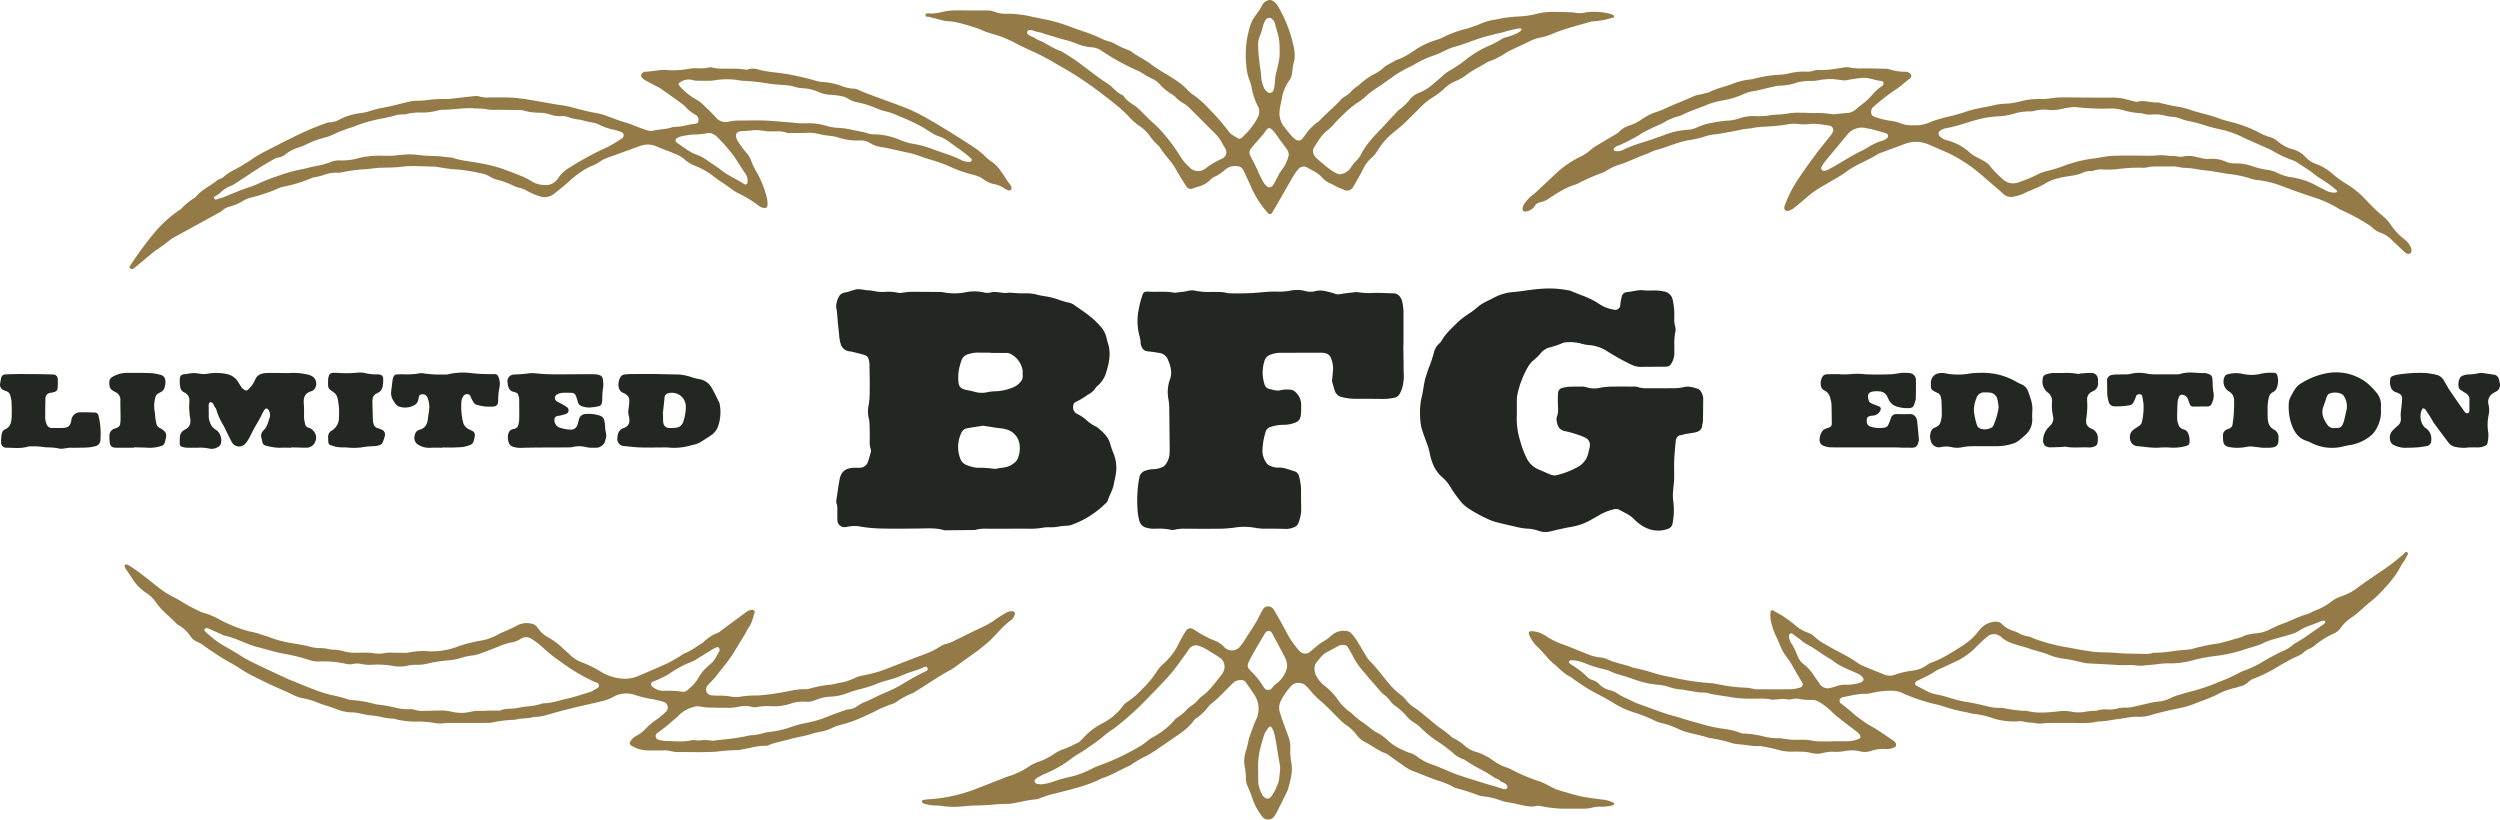
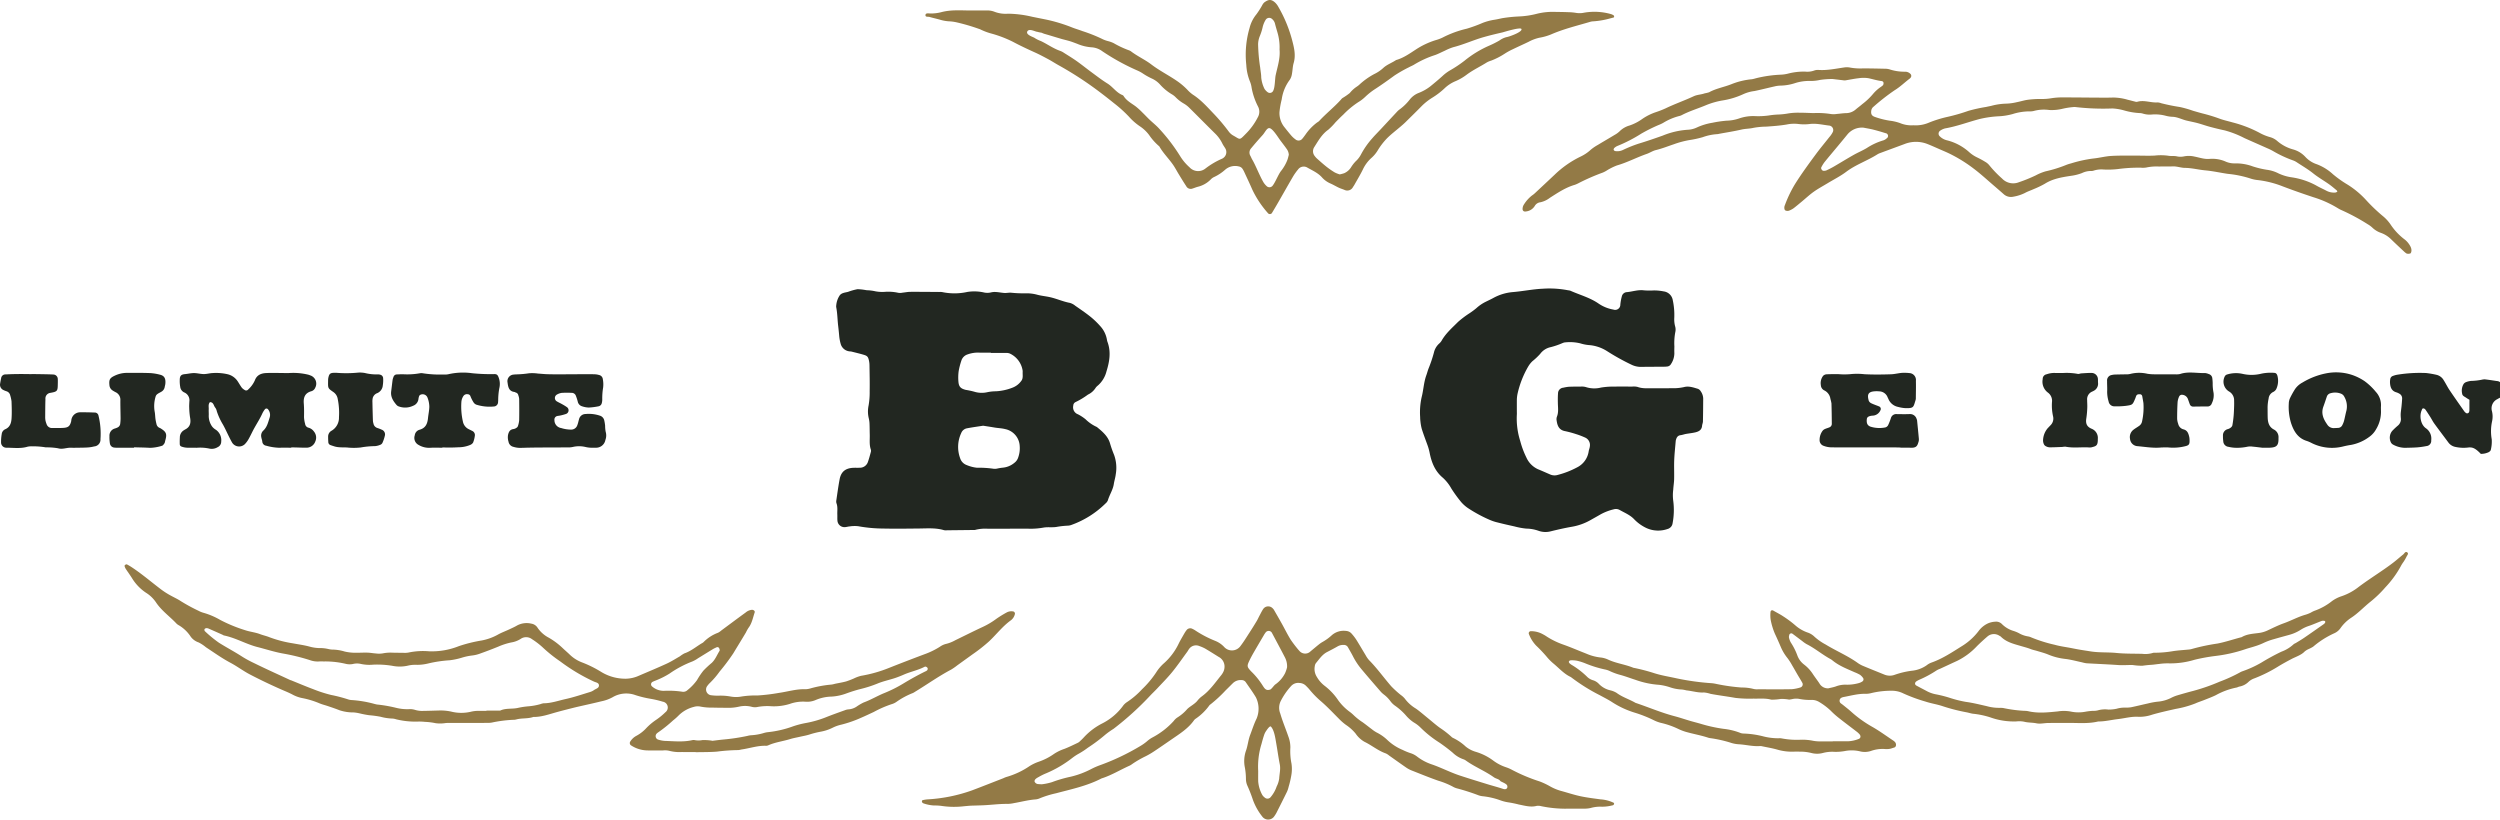
<svg xmlns="http://www.w3.org/2000/svg" width="840.083" height="275.397" viewBox="0 0 840.083 275.397">
  <defs>
    <style>.fae175e3-9509-448f-be8e-84c2cd619a36{fill:#222721;}.fcf692b0-2cec-4494-9baa-b922f06f31be{fill:#937a46;}</style>
  </defs>
  <g id="f7cb9900-781f-4486-9b0e-e153daae6228" data-name="Layer 2">
    <g id="a3078e42-1bde-4e87-a667-5d7dc311b133" data-name="Working">
      <g id="a4a3c8e1-cd6b-4249-a442-50c38c58224f" data-name="XpWZsw">
        <path class="fae175e3-9509-448f-be8e-84c2cd619a36" d="M338.988,177.677c-2.307,0-4.615-.013-6.922.005a13.291,13.291,0,0,0-4.324.372,2.524,2.524,0,0,1-.766.042q-4.364.051-8.727.096a3.512,3.512,0,0,1-1.023-.033c-2.676-.812-5.427-.598-8.151-.566-4.106.048-8.208.101-12.315.015a49.193,49.193,0,0,1-8.389-.783,11.05,11.05,0,0,0-2.791.058c-.592.04-1.177.246-1.766.254a2.348,2.348,0,0,1-2.407-2.182c-.066-.677-.011-1.365-.04-2.047-.053-1.271.202-2.562-.29-3.81a2.081,2.081,0,0,1-.034-1.017c.35-2.357.657-4.723,1.106-7.061.489-2.546,2.005-3.724,4.684-3.826.684-.026,1.37.014,2.054-.019a2.831,2.831,0,0,0,2.752-1.925c.401-1.119.696-2.276,1.009-3.424a1.366,1.366,0,0,0-.018-.76c-.575-1.667-.312-3.39-.365-5.091-.037-1.196-.024-2.395-.076-3.591a9.069,9.069,0,0,0-.238-1.765,9.695,9.695,0,0,1-.081-4.327,25.296,25.296,0,0,0,.367-4.835c.055-2.907-.021-5.817-.061-8.725a7.673,7.673,0,0,0-.167-1.519c-.276-1.269-.547-1.626-1.699-1.973-1.385-.417-2.797-.746-4.201-1.1-.246-.062-.514-.036-.764-.087a3.435,3.435,0,0,1-2.871-2.584,14.38,14.38,0,0,1-.467-2.504c-.098-1.187-.226-2.367-.365-3.547-.238-2.023-.237-4.078-.627-6.093a2.18,2.18,0,0,1-.003-.767,7.053,7.053,0,0,1,1.187-3.339c.678-.848,1.791-.885,2.771-1.149a20.118,20.118,0,0,1,3.184-.895,18.686,18.686,0,0,1,3.025.349A15.221,15.221,0,0,1,294.21,97.9a12.387,12.387,0,0,0,3.057.174,15.585,15.585,0,0,1,4.585.318,4.061,4.061,0,0,0,1.513-.059c.846-.081,1.69-.263,2.535-.267,3.252-.014,6.505.024,9.757.046a4.296,4.296,0,0,1,1.022.05,19.968,19.968,0,0,0,8.375-.06,15.046,15.046,0,0,1,5.362.127,5.304,5.304,0,0,0,2.516.049,5.538,5.538,0,0,1,1.775-.151c.93.056,1.851.253,2.781.318.836.058,1.643-.185,2.527-.061a39.691,39.691,0,0,0,4.867.178,13.543,13.543,0,0,1,3.538.442c1.466.415,3.014.533,4.504.876,2.239.515,4.345,1.493,6.623,1.906a5.038,5.038,0,0,1,1.789.966c1.684,1.169,3.391,2.316,4.991,3.594a26.744,26.744,0,0,1,3.334,3.178,8.947,8.947,0,0,1,2.329,4.764,3.689,3.689,0,0,0,.212.735c1.179,3.309.614,6.541-.386,9.771a9.329,9.329,0,0,1-2.878,4.741,3.511,3.511,0,0,0-.867.939,6.044,6.044,0,0,1-2.477,2.12,25.087,25.087,0,0,1-4.145,2.504,1.367,1.367,0,0,0-.798,1.23,2.48,2.48,0,0,0,1.572,2.886,14.54,14.54,0,0,1,2.561,1.677,12.943,12.943,0,0,0,3.79,2.591c1.854,1.524,3.701,3.04,4.428,5.49a37.908,37.908,0,0,0,1.357,3.858,12.757,12.757,0,0,1,.573,6.558c-.126,1.094-.483,2.159-.65,3.25-.302,1.976-1.458,3.633-2.007,5.516a2.75,2.75,0,0,1-.765,1.01,31.316,31.316,0,0,1-11.379,7.19,4.032,4.032,0,0,1-1.234.283,27.58,27.58,0,0,0-3.803.415c-1.415.255-2.921-.007-4.345.221a24.392,24.392,0,0,1-4.322.4c-2.479-.045-4.96-.012-7.44-.012Zm-8.623-34.622c-1.797.282-3.65.526-5.481.879a2.573,2.573,0,0,0-1.877,1.579,10.983,10.983,0,0,0-.373,8.447,3.583,3.583,0,0,0,2.219,2.322,12.171,12.171,0,0,0,3.439.896,34.019,34.019,0,0,1,5.593.343,3.666,3.666,0,0,0,1.265-.077,16.972,16.972,0,0,1,1.756-.287,7.068,7.068,0,0,0,3.954-1.625,3.641,3.641,0,0,0,1.298-1.837,9.179,9.179,0,0,0,.5-3.766,6.097,6.097,0,0,0-4.912-5.744c-1.172-.303-2.357-.313-3.528-.516C332.963,143.451,331.703,143.266,330.365,143.054Zm2.602-24.456v-.1c-1.282,0-2.564.009-3.846-.003a10.283,10.283,0,0,0-4.023.612A3.2,3.2,0,0,0,323.04,121.22a24.387,24.387,0,0,0-.891,3.452,16.296,16.296,0,0,0-.088,3.58c.14,1.713.759,2.334,2.506,2.77a26.303,26.303,0,0,1,2.75.584,8.468,8.468,0,0,0,4.56.164,14.155,14.155,0,0,1,2.788-.284,17.893,17.893,0,0,0,5.479-1.182,6.452,6.452,0,0,0,3.033-2.296c.696-.87.432-1.966.472-2.98a2.802,2.802,0,0,0-.013-.513,7.582,7.582,0,0,0-4.287-5.707,2.785,2.785,0,0,0-1.249-.203C336.39,118.586,334.678,118.598,332.967,118.598Z" />
        <path class="fae175e3-9509-448f-be8e-84c2cd619a36" d="M509.712,138.309c0,.342.024.686-.004,1.026a24.928,24.928,0,0,0,1.132,8.832,28.987,28.987,0,0,0,2.043,5.501,7.823,7.823,0,0,0,3.848,3.973c1.42.577,2.816,1.212,4.225,1.817a3.686,3.686,0,0,0,2.52.124,29.037,29.037,0,0,0,6.423-2.501,7.176,7.176,0,0,0,3.942-5.366c.081-.586.353-1.149.403-1.734a2.72,2.72,0,0,0-1.588-2.946,27.111,27.111,0,0,0-3.097-1.177,33.678,33.678,0,0,0-3.699-.992c-1.967-.383-2.535-1.803-2.769-3.5a2.541,2.541,0,0,1,.056-1.271c.633-1.494.382-3.029.349-4.561-.023-1.11-.033-2.225.053-3.33a1.907,1.907,0,0,1,1.732-1.917,17.396,17.396,0,0,1,1.749-.313c1.367-.062,2.739-.068,4.108-.062a4.941,4.941,0,0,1,1.777.162,9.132,9.132,0,0,0,5.068.16,25.492,25.492,0,0,1,4.077-.328q3.209-.019,6.419.001a5.446,5.446,0,0,1,1.785.108c1.752.641,3.552.429,5.338.451q3.081.037,6.163-.02a15.894,15.894,0,0,0,4.072-.363c1.635-.456,3.211.127,4.758.587a1.973,1.973,0,0,1,.925.845,4.408,4.408,0,0,1,.812,2.397c-.017,2.567-.033,5.134-.088,7.7-.011.498-.251.989-.293,1.49-.114,1.367-1.076,1.891-2.195,2.166-1.072.264-2.185.359-3.275.558-.583.107-1.147.337-1.733.406-1.059.125-1.39.866-1.615,1.733a1.491,1.491,0,0,0-.039.254c-.174,2.124-.416,4.245-.502,6.372-.086,2.134.021,4.275-.029,6.411-.028,1.189-.239,2.372-.302,3.561a14.671,14.671,0,0,0-.018,3.565,23.848,23.848,0,0,1-.229,7.879,2.195,2.195,0,0,1-.991,1.442,2.065,2.065,0,0,1-.693.316,9.511,9.511,0,0,1-6.974-.279,13.85,13.85,0,0,1-4.165-2.94c-1.356-1.473-3.225-2.211-4.927-3.179a2.55,2.55,0,0,0-1.994-.218,17.916,17.916,0,0,0-4.293,1.625c-1.178.69-2.377,1.345-3.564,2.021a19.146,19.146,0,0,1-6.235,2.217c-2.354.408-4.672.937-6.99,1.507a6.975,6.975,0,0,1-4.281-.183,12.536,12.536,0,0,0-4.007-.703,24.426,24.426,0,0,1-4.003-.742c-1.828-.4-3.655-.816-5.468-1.279a15.675,15.675,0,0,1-2.908-.951,47.483,47.483,0,0,1-7.194-3.898,11.736,11.736,0,0,1-2.302-2.027,45.824,45.824,0,0,1-3.31-4.548,14.285,14.285,0,0,0-2.828-3.614c-2.651-2.182-3.841-5.151-4.474-8.384a17.851,17.851,0,0,0-.76-2.699c-.641-1.761-1.303-3.517-1.875-5.301a15.45,15.45,0,0,1-.456-2.5,12.836,12.836,0,0,1-.104-1.536,23.329,23.329,0,0,1,.483-6.613c.649-2.459.717-5.055,1.605-7.475.264-.72.444-1.471.717-2.186a45.204,45.204,0,0,0,1.802-5.322,5.89,5.89,0,0,1,1.745-3.07,4.071,4.071,0,0,0,.836-.964c1.406-2.51,3.571-4.368,5.553-6.361a32.221,32.221,0,0,1,3.877-2.922,25.721,25.721,0,0,0,2.258-1.675,13.539,13.539,0,0,1,3.164-2.159c.84-.421,1.698-.809,2.522-1.261a16.496,16.496,0,0,1,6.562-1.996c3.404-.278,6.754-.992,10.161-1.137a32.522,32.522,0,0,1,8.415.531,3.946,3.946,0,0,1,.755.14c3.186,1.423,6.607,2.315,9.529,4.343a12.497,12.497,0,0,0,4.95,2.001,1.738,1.738,0,0,0,2.333-1.658,16.706,16.706,0,0,1,.501-2.759,1.822,1.822,0,0,1,1.608-1.437c1.949-.157,3.828-.881,5.837-.608a23.261,23.261,0,0,0,3.336.027,16.898,16.898,0,0,1,3.303.331,3.543,3.543,0,0,1,3.047,2.994,23.591,23.591,0,0,1,.497,5.852,9.133,9.133,0,0,0,.258,2.788,3.909,3.909,0,0,1,.091,2.02,19.65,19.65,0,0,0-.316,4.843c-.018.77-.041,1.542-.007,2.31a6.675,6.675,0,0,1-1.142,3.613,1.617,1.617,0,0,1-1.236.815,7.93,7.93,0,0,1-1.023.066c-2.654.022-5.308.025-7.961.061a7.111,7.111,0,0,1-2.953-.69,74.422,74.422,0,0,1-8.27-4.584,13.235,13.235,0,0,0-5.74-2.024,13.728,13.728,0,0,1-3.265-.604,14.748,14.748,0,0,0-4.833-.358,3.132,3.132,0,0,0-1.23.29,25.564,25.564,0,0,1-3.863,1.327,5.906,5.906,0,0,0-3.581,2.282,21.171,21.171,0,0,1-2.6,2.451,8.447,8.447,0,0,0-1.417,1.797,32.103,32.103,0,0,0-3.551,9.011,11.157,11.157,0,0,0-.264,2.272c-.004,1.284-.001,2.567-.001,3.851Z" />
-         <path class="fae175e3-9509-448f-be8e-84c2cd619a36" d="M471.556,116.062c.043,2.993.119,5.985.115,8.977a14.816,14.816,0,0,1-.558,5.579,13.181,13.181,0,0,1-.839,1.855,2.599,2.599,0,0,1-1.623,1.141,17.587,17.587,0,0,1-5.094.415c-2.566.008-5.132-.052-7.697-.006a20.367,20.367,0,0,1-4.824-.557,3.24,3.24,0,0,1-2.55-2.283c-.294-.979-.587-1.959-.849-2.947a2.24,2.24,0,0,1,.016-.748c.1-1.101.215-2.201.313-3.303a9.611,9.611,0,0,0-.67-3.756,2.594,2.594,0,0,0-2.022-1.76,6.487,6.487,0,0,0-1.53-.15c-4.62.005-9.24.041-13.86.029a9.18,9.18,0,0,0-2.984.651,2.994,2.994,0,0,0-1.945,1.926,12.914,12.914,0,0,0-.026,8.058,2.137,2.137,0,0,0,1.597,1.512c1.306.311,2.548.805,3.985.383a8.752,8.752,0,0,1,3.061-.111,2.62,2.62,0,0,1,1.62.646,6.001,6.001,0,0,1,2.039,4.011c.003,1.112.027,2.228-.057,3.335-.162,2.114-.82,2.792-2.851,3.36a10.666,10.666,0,0,1-3.286.438,13.65,13.65,0,0,0-4.021.691,2.32,2.32,0,0,0-1.728,1.705,22.295,22.295,0,0,0-1.059,6.796,7.056,7.056,0,0,0,1.463,3.763,2.149,2.149,0,0,0,1.007.76,6.241,6.241,0,0,0,2.714.667c1.946-.183,3.666.689,5.464,1.186a2.292,2.292,0,0,1,1.664,1.799,19.385,19.385,0,0,1,.661,4.292c-.04,2.224.007,4.45.056,6.675a13.36,13.36,0,0,1-.879,4.495,2.563,2.563,0,0,1-1.778,1.688,6.995,6.995,0,0,1-2.495.466c-.855-.034-1.711-.062-2.567-.071q-2.051-.021-4.102-.01a19.248,19.248,0,0,1-3.311-.236,20.629,20.629,0,0,0-6.894-.191,41.662,41.662,0,0,1-6.636.438c-3.338.039-6.677.002-10.016.012a13.118,13.118,0,0,0-3.823.312,3.133,3.133,0,0,1-1.515-.014,20.191,20.191,0,0,0-5.098-.311,9.37,9.37,0,0,1-3.025-.373,3.079,3.079,0,0,1-2.234-2.246,16.936,16.936,0,0,1-.615-3.509,50.782,50.782,0,0,1-.07-5.644,39.357,39.357,0,0,1,.637-5.321,2.959,2.959,0,0,1,2.303-2.483,7.546,7.546,0,0,1,2.247-.428,7.904,7.904,0,0,0,2.995-.614,2.769,2.769,0,0,0,1.372-1.072,6.908,6.908,0,0,0,1.276-3.837c-.016-.512.03-1.027.025-1.54q-.073-6.928-.155-13.855a20.624,20.624,0,0,0-.251-2.533,12.638,12.638,0,0,1,.437-6.566c.966-2.407.262-4.714-.686-6.937a3.592,3.592,0,0,0-2.754-2.095c-1.085-.211-2.188-.333-3.284-.488a7.067,7.067,0,0,1-1.017-.123,2.236,2.236,0,0,1-1.686-1.426,4.237,4.237,0,0,1-.37-1.216c.016-1.566-.636-3.002-.816-4.514a20.479,20.479,0,0,1-.147-4.844,35.098,35.098,0,0,1,1.524-6.717c.343-1.039.742-1.378,1.906-1.298,2.982.204,5.992-.217,8.954.394,1.431-.186,2.878-.293,4.286-.588a5.349,5.349,0,0,1,2.533-.134,21.749,21.749,0,0,0,5.352.434c1.873.075,3.766-.158,5.601.417a83.345,83.345,0,0,0,11.016-.245,44.497,44.497,0,0,1,5.628-.279,20.471,20.471,0,0,0,4.319-.292,11.074,11.074,0,0,1,5.095.079,6.378,6.378,0,0,0,3.303.084c1.864-.538,3.549-.052,5.281.395.494.127.981.287,1.461.459a3.663,3.663,0,0,0,1.996.085c1.675-.309,3.381-.446,5.075-.651a.751.751,0,0,1,.256-.014,25.083,25.083,0,0,0,6.104.27c2.051-.008,4.103.127,6.155.156a2.7,2.7,0,0,1,2.214,1.094,4.1,4.1,0,0,1,.713,1.329,17.392,17.392,0,0,1,.524,4.817c-.008,3.42-.003,6.84-.003,10.26Z" />
        <path class="fcf692b0-2cec-4494-9baa-b922f06f31be" d="M233.769,252.714c-1.541,0-3.083.04-4.623-.012a13.57,13.57,0,0,1-4.32-.42,6.33,6.33,0,0,0-2.04-.108c-1.884-.011-3.77.061-5.65-.025a10.248,10.248,0,0,1-5.052-1.659.92.92,0,0,1-.276-1.337,5.4,5.4,0,0,1,2.052-1.901,12.666,12.666,0,0,0,3.41-2.681,20.197,20.197,0,0,1,3.135-2.631,22.078,22.078,0,0,0,3.176-2.589,1.981,1.981,0,0,0-.848-3.556,33.847,33.847,0,0,0-4.226-.996,35.242,35.242,0,0,1-4.963-1.212,9.002,9.002,0,0,0-7.642.678,13.064,13.064,0,0,1-3.829,1.397c-2.561.639-5.143,1.193-7.716,1.784-.58.133-1.159.27-1.736.416-1.814.456-3.626.916-5.431,1.41-2.614.715-5.202,1.698-7.984,1.653-1.879.663-3.907.318-5.807.857a4.187,4.187,0,0,1-1.02.102,43.516,43.516,0,0,0-7.092.919,8.24,8.24,0,0,1-1.534.114q-6.037.017-12.074.013c-.599.001-1.199,0-1.798.018a11.526,11.526,0,0,1-3.521.066,21.021,21.021,0,0,0-3.549-.442,17.9,17.9,0,0,0-2.56-.091,26.94,26.94,0,0,1-7.108-.765,5.309,5.309,0,0,0-1.245-.257,17.014,17.014,0,0,1-4.044-.61,34.641,34.641,0,0,0-3.795-.51,33.146,33.146,0,0,1-3.258-.631,12.453,12.453,0,0,0-2.007-.309,14.607,14.607,0,0,1-4.722-.735c-1.263-.508-2.559-.934-3.847-1.377-.967-.333-1.977-.56-2.911-.965a29.084,29.084,0,0,0-5.863-1.765,11.303,11.303,0,0,1-3.11-1.135c-1.282-.682-2.628-1.208-3.952-1.792-3.511-1.549-6.982-3.205-10.384-4.98-2.265-1.182-4.328-2.75-6.586-3.949-2.882-1.53-5.511-3.43-8.226-5.209a12.708,12.708,0,0,0-2.459-1.62,5.435,5.435,0,0,1-2.651-1.933,12.089,12.089,0,0,0-3.937-3.795,3.363,3.363,0,0,1-.833-.594c-2.275-2.428-5.059-4.35-6.932-7.191a11.187,11.187,0,0,0-3.317-3.174,15.71,15.71,0,0,1-4.746-4.971c-.635-1.012-1.349-1.974-2.006-2.972a3.808,3.808,0,0,1-.43-.922.511.511,0,0,1,.114-.464c.192-.125.514-.276.668-.196a20.548,20.548,0,0,1,1.963,1.188c3.339,2.242,6.388,4.869,9.597,7.284a26.223,26.223,0,0,0,3.244,2.053c1.125.614,2.301,1.151,3.359,1.863a58.808,58.808,0,0,0,5.846,3.178,8.304,8.304,0,0,0,1.654.679,24.317,24.317,0,0,1,5.644,2.395,49.774,49.774,0,0,0,8.264,3.42c1.683.585,3.494.736,5.175,1.378,1.031.394,2.13.616,3.149,1.036a39.787,39.787,0,0,0,7.904,2.055c1.84.346,3.698.59,5.51,1.078a13.656,13.656,0,0,0,4.048.51,12.681,12.681,0,0,1,2.267.304,6.879,6.879,0,0,0,1.26.198,14.982,14.982,0,0,1,4.294.663,16.194,16.194,0,0,0,4.06.405c1.199,0,2.399-.076,3.595-.038.934.03,1.863.214,2.798.273a7.854,7.854,0,0,0,2.281-.017,13.082,13.082,0,0,1,3.312-.241c1.199.018,2.397.04,3.596.04a7.114,7.114,0,0,0,1.792-.088,23.701,23.701,0,0,1,6.886-.42,24.42,24.42,0,0,0,10.023-1.729,48.484,48.484,0,0,1,7.68-1.905,18.197,18.197,0,0,0,5.273-1.874c1.245-.724,2.624-1.216,3.935-1.832.927-.435,1.869-.852,2.751-1.369a6.792,6.792,0,0,1,4.735-.579,3,3,0,0,1,2.081,1.373,10.287,10.287,0,0,0,3.791,3.358,24.088,24.088,0,0,1,4.704,3.543c.747.705,1.532,1.37,2.272,2.082a12.106,12.106,0,0,0,4.307,2.716,38.075,38.075,0,0,1,6.4,3.2,15.508,15.508,0,0,0,8.293,2.227,11.11,11.11,0,0,0,4.209-.972c3.134-1.347,6.288-2.652,9.386-4.076,1.546-.71,2.995-1.634,4.475-2.484a9.677,9.677,0,0,1,1.496-.975c2.148-.726,3.856-2.18,5.747-3.33a3.426,3.426,0,0,0,.647-.409,13.351,13.351,0,0,1,4.893-3.19,4.507,4.507,0,0,0,1.054-.715c2.749-2.032,5.483-4.083,8.251-6.09a3.759,3.759,0,0,1,2.083-.906c.591-.018,1.113.395.942.895-.601,1.766-.9,3.65-2.092,5.188a14.708,14.708,0,0,0-.865,1.567c-1.39,2.344-2.833,4.657-4.232,6.994a69.732,69.732,0,0,1-4.615,6.141,27.065,27.065,0,0,1-3.144,3.696,7.79,7.79,0,0,0-1.011,1.16,1.94,1.94,0,0,0,1.145,3.036,15.514,15.514,0,0,0,2.809.167,18.926,18.926,0,0,1,3.817.272,9.987,9.987,0,0,0,3.824.006,31.434,31.434,0,0,1,5.363-.341,62.269,62.269,0,0,0,7.09-.855c3.035-.42,6.001-1.382,9.117-1.245a7.271,7.271,0,0,0,1.747-.33,38.208,38.208,0,0,1,6.781-1.225,7.451,7.451,0,0,0,1.248-.266c1.25-.261,2.515-.46,3.745-.794a27.231,27.231,0,0,0,2.617-1.001,12.343,12.343,0,0,1,2.388-.883,45.149,45.149,0,0,0,9.565-2.72q5.825-2.303,11.69-4.504a25.974,25.974,0,0,0,5.285-2.565,5.96,5.96,0,0,1,2.084-.951,12.212,12.212,0,0,0,3.078-1.23c3.073-1.491,6.125-3.029,9.221-4.47a25.66,25.66,0,0,0,4.604-2.748,37.566,37.566,0,0,1,3.487-2.139,3.285,3.285,0,0,1,2.245-.283.768.768,0,0,1,.467.804,3.642,3.642,0,0,1-1.339,2.132c-2.814,2.01-4.881,4.784-7.379,7.116a54.291,54.291,0,0,1-5.436,4.274q-2.601,1.872-5.201,3.746a18.994,18.994,0,0,1-2.104,1.459c-4.238,2.24-8.132,5.036-12.225,7.51a3.3,3.3,0,0,1-.672.372,25.68,25.68,0,0,0-5.383,2.899,5.371,5.371,0,0,1-1.358.712,36.154,36.154,0,0,0-6.315,2.718c-1.392.647-2.778,1.31-4.187,1.919a40.326,40.326,0,0,1-6.743,2.357,12.578,12.578,0,0,0-2.883,1.016,14.81,14.81,0,0,1-4.112,1.357,30.16,30.16,0,0,0-3.708.941c-1.049.337-2.15.513-3.228.761s-2.177.433-3.231.759c-2.44.754-5.01,1.052-7.366,2.1a1.748,1.748,0,0,1-.746.166c-2.857-.108-5.548.872-8.329,1.253a6.407,6.407,0,0,1-.998.189,62.258,62.258,0,0,0-7.147.512c-2.383.204-4.787.149-7.182.208ZM163.46,238.872v-.095h4.62c1.84-.865,3.874-.473,5.799-.864a26.323,26.323,0,0,1,3.776-.577,20.608,20.608,0,0,0,4.014-.747,4.313,4.313,0,0,1,.985-.26c2.595-.006,5.025-.9,7.509-1.447,2.736-.603,5.404-1.525,8.092-2.338a4.688,4.688,0,0,0,1.376-.674c.602-.436,1.604-.604,1.635-1.484.034-.976-1.001-1.039-1.657-1.343a62.961,62.961,0,0,1-11.406-6.827,47.054,47.054,0,0,1-5.608-4.458,25.447,25.447,0,0,0-3.839-2.979,3.212,3.212,0,0,0-3.834-.059,8.272,8.272,0,0,1-3.082,1.157,21.924,21.924,0,0,0-4.37,1.399c-1.97.805-3.958,1.571-5.964,2.281a11.286,11.286,0,0,1-2.965.723,19.458,19.458,0,0,0-3.489.768,23.201,23.201,0,0,1-3.994.829,42.305,42.305,0,0,0-7.314,1.106,15.735,15.735,0,0,1-3.541.426,11.218,11.218,0,0,0-2.804.192,12.552,12.552,0,0,1-5.597.13,31.131,31.131,0,0,0-6.374-.385,13.427,13.427,0,0,1-4.324-.276,5.685,5.685,0,0,0-2.526.057,5.563,5.563,0,0,1-2.263-.025,29.988,29.988,0,0,0-7.096-.838c-.684.023-1.374-.047-2.053.015a7.619,7.619,0,0,1-3.019-.451,67.679,67.679,0,0,0-8.909-2.196c-2.924-.51-5.771-1.453-8.657-2.185-3.887-.987-7.38-3.114-11.333-3.909a2.486,2.486,0,0,1-.456-.233c-1.558-.694-3.115-1.389-4.679-2.069a1.589,1.589,0,0,0-.739-.155.876.876,0,0,0-.634.304.748.748,0,0,0,.092.705,42.081,42.081,0,0,0,4.751,3.896c2.595,1.63,5.315,3.055,7.894,4.732a37.124,37.124,0,0,0,3.807,2.061c4.051,2,8.176,3.849,12.273,5.755.076.035.169.033.248.065,2.45.987,4.881,2.025,7.355,2.949a45.14,45.14,0,0,0,6.071,1.972,49.359,49.359,0,0,1,5.677,1.473,4.285,4.285,0,0,0,1.247.247,38.173,38.173,0,0,1,7.303,1.198,12.005,12.005,0,0,0,1.24.301,46.041,46.041,0,0,1,6.285,1.086,15.779,15.779,0,0,0,4.31.486,5.661,5.661,0,0,1,2.025.187,8.236,8.236,0,0,0,3.032.383c1.711-.014,3.421-.086,5.132-.129a17.124,17.124,0,0,1,4.069.353,13.919,13.919,0,0,0,6.564.09,10.781,10.781,0,0,1,2.777-.322C161.748,238.868,162.604,238.872,163.46,238.872Zm75.886,10.069c1.411-.167,2.592-.327,3.778-.442a66.342,66.342,0,0,0,8.07-1.218,6.071,6.071,0,0,1,1.256-.215,18.125,18.125,0,0,0,4.27-.766,7.33,7.33,0,0,1,1.245-.26,34.927,34.927,0,0,0,8.435-1.935,29.998,29.998,0,0,1,4.187-1.112,35.282,35.282,0,0,0,7.106-2.031c2.056-.82,4.147-1.554,6.229-2.308a4.068,4.068,0,0,1,1.235-.283,5.603,5.603,0,0,0,2.64-.895,16.852,16.852,0,0,1,2.424-1.423c2.414-.877,4.609-2.221,6.97-3.174a44.665,44.665,0,0,0,6.385-3.208c2.414-1.46,4.865-2.825,7.394-4.064a1.642,1.642,0,0,0,.626-.409.855.855,0,0,0,.121-.684,1.067,1.067,0,0,0-.532-.461.621.621,0,0,0-.494.012c-2.2,1.154-4.658,1.618-6.921,2.602-1.014.441-2.041.863-3.091,1.205-1.942.633-3.964,1.059-5.842,1.837a39.811,39.811,0,0,1-5.581,1.802c-1.575.395-3.109.885-4.633,1.427a17.254,17.254,0,0,1-5.216,1.145,14.287,14.287,0,0,0-5.223,1.105,7.135,7.135,0,0,1-3.496.609,13.187,13.187,0,0,0-5.285.738,17.908,17.908,0,0,1-6.054.797,18.354,18.354,0,0,0-5.097.291,4.311,4.311,0,0,1-1.764-.14,8.934,8.934,0,0,0-4.07-.043,15.742,15.742,0,0,1-4.316.397q-2.309.004-4.619-.056a19.496,19.496,0,0,1-4.072-.337,4.437,4.437,0,0,0-2.261.096,11.05,11.05,0,0,0-5.253,3.026,18.812,18.812,0,0,1-1.723,1.518,46.281,46.281,0,0,1-5.206,4.153,2.185,2.185,0,0,0-.37.353,1.225,1.225,0,0,0,.469,1.91,9.506,9.506,0,0,0,2.245.464c3.067.089,6.146.447,9.198-.223a2.178,2.178,0,0,1,1.016-.024,6.709,6.709,0,0,0,2.511-.023,17.633,17.633,0,0,1,2.796.138A2.425,2.425,0,0,1,239.346,248.941ZM229.18,232.429a2.051,2.051,0,0,0,1.877-.565,16.713,16.713,0,0,0,3.163-3.325,24.875,24.875,0,0,1,2.137-3.171,33.702,33.702,0,0,1,2.803-2.609c1.213-1.125,1.768-2.688,2.629-4.045.13-.205-.003-.67-.154-.935a.646.646,0,0,0-.883-.244c-.384.183-.781.345-1.143.564-1.673,1.015-3.333,2.054-5.004,3.071a10.663,10.663,0,0,1-1.996,1.121,35.541,35.541,0,0,0-7.645,4.068,27.184,27.184,0,0,1-4.078,2.094c-.545.232-1.11.423-1.637.692a.928.928,0,0,0-.155,1.507,5.982,5.982,0,0,0,3.971,1.493A31.02,31.02,0,0,1,229.18,232.429Z" />
        <path class="fcf692b0-2cec-4494-9baa-b922f06f31be" d="M642.957,42.098a11.217,11.217,0,0,0,5.263-.903,39.701,39.701,0,0,1,6.334-1.952,61.129,61.129,0,0,0,6.866-1.985,49.73,49.73,0,0,1,5.976-1.32c.578-.137,1.163-.243,1.743-.372a21.353,21.353,0,0,1,5.049-.74,17.692,17.692,0,0,0,3.537-.493c1.253-.237,2.479-.645,3.738-.812a32.217,32.217,0,0,1,4.341-.259,18.37,18.37,0,0,0,3.56-.26,23.785,23.785,0,0,1,4.348-.262c3.595-.01,7.191.047,10.786.064,1.882.009,3.765.034,5.645-.029a17.845,17.845,0,0,1,4.792.73c.828.199,1.648.428,2.476.628a1.568,1.568,0,0,0,.753.079c2.307-.694,4.559.363,6.85.204a4.093,4.093,0,0,1,1.238.274,62.911,62.911,0,0,0,6.26,1.271,36.534,36.534,0,0,1,4.415,1.263c1.063.309,2.125.621,3.196.9a54.736,54.736,0,0,1,5.619,1.711c1.427.541,2.94.858,4.413,1.28a40.795,40.795,0,0,1,9.05,3.476,16.256,16.256,0,0,0,3.536,1.469A6.163,6.163,0,0,1,765.21,47.36a13.667,13.667,0,0,0,5.386,2.865,8.749,8.749,0,0,1,4.09,2.509,9.102,9.102,0,0,0,3.842,2.462,16.66,16.66,0,0,1,5.404,3.341,37.148,37.148,0,0,0,5.013,3.552,29.769,29.769,0,0,1,6.083,5.075,57.207,57.207,0,0,0,5.944,5.657,13.473,13.473,0,0,1,2.519,2.885,20.402,20.402,0,0,0,4.595,4.794,7.162,7.162,0,0,1,1.925,2.37,2.918,2.918,0,0,1,.319,1.218,1.855,1.855,0,0,1-.225.943c-.137.259-1.13.336-1.451.137a5.227,5.227,0,0,1-.8-.63c-1.437-1.346-2.88-2.686-4.292-4.057a9.337,9.337,0,0,0-3.418-2.202,7.925,7.925,0,0,1-3.035-1.859,8.495,8.495,0,0,0-1.447-1.05,67.79,67.79,0,0,0-8.775-4.731,8.486,8.486,0,0,1-1.14-.583,35.925,35.925,0,0,0-8.374-3.785c-3.479-1.151-6.933-2.36-10.358-3.665a33.13,33.13,0,0,0-8.154-2.076,11.48,11.48,0,0,1-2.748-.577,35.426,35.426,0,0,0-7.489-1.531c-2.526-.366-5.02-.943-7.571-1.174-2.289-.208-4.525-.816-6.846-.835-1.359-.011-2.667-.554-4.056-.499-1.54.06-3.084-.014-4.624.048a16.299,16.299,0,0,0-4.331.336,7.116,7.116,0,0,1-1.788.052,52.132,52.132,0,0,0-7.666.452,29.27,29.27,0,0,1-4.867.161,8.429,8.429,0,0,0-3.293.357,2.346,2.346,0,0,1-1.008.136,6.936,6.936,0,0,0-2.969.705,16.37,16.37,0,0,1-3.705.927c-3.033.459-6.062.945-8.748,2.645a30.493,30.493,0,0,1-3.688,1.781c-1.007.461-2.075.805-3.04,1.339a13.934,13.934,0,0,1-3.882,1.243,3.659,3.659,0,0,1-3.327-.932q-1.442-1.272-2.902-2.524c-2.34-1.998-4.603-4.099-7.054-5.953a48.627,48.627,0,0,0-8.262-5.109c-.999-.479-2.023-.907-3.039-1.349-1.408-.613-2.805-1.255-4.233-1.818a10.506,10.506,0,0,0-7.751-.006c-2.717,1.011-5.44,2.008-8.158,3.019a4.909,4.909,0,0,0-.929.432c-3.384,2.154-7.244,3.432-10.49,5.873-1.97,1.481-4.212,2.6-6.33,3.884-1.535.93-3.123,1.784-4.583,2.82-1.39.986-2.643,2.165-3.959,3.255-.92.762-1.83,1.538-2.778,2.264a6.669,6.669,0,0,1-1.342.74,1.637,1.637,0,0,1-1.48.009c-.304-.161-.422-.88-.262-1.438.047-.164.117-.32.179-.48a40.225,40.225,0,0,1,3.469-7.13c2.147-3.393,4.513-6.631,6.898-9.855,1.472-1.991,3.07-3.889,4.599-5.838a7.317,7.317,0,0,0,1.006-1.466,1.523,1.523,0,0,0-1.196-2.301c-2.113-.251-4.234-.777-6.355-.539a15.239,15.239,0,0,1-4.037.002,12.112,12.112,0,0,0-3.819.18c-2.263.392-4.572.55-6.867.716a25.683,25.683,0,0,0-4.324.409c-1.308.318-2.693.268-4.04.581-2.485.577-5.015.963-7.526,1.43a2.782,2.782,0,0,1-.501.099,17.464,17.464,0,0,0-4.989,1.028,34.562,34.562,0,0,1-4.488.976,30.909,30.909,0,0,0-5.18,1.388c-2.018.678-3.992,1.468-6.074,1.972-1.062.257-2.019.923-3.064,1.286-3.384,1.175-6.557,2.88-10.019,3.873a20.007,20.007,0,0,0-3.427,1.712,8.891,8.891,0,0,1-1.354.701,70.941,70.941,0,0,0-8.195,3.587,8.916,8.916,0,0,1-1.172.512c-3.089.89-5.713,2.663-8.376,4.364a7.918,7.918,0,0,1-3.208,1.503,2.485,2.485,0,0,0-1.871,1.234,3.954,3.954,0,0,1-2.93,1.846c-.803.167-1.301-.31-1.137-1.159a2.392,2.392,0,0,1,.299-.964,11.64,11.64,0,0,1,2.859-3.256,6.853,6.853,0,0,0,1.003-.798q3.285-3.061,6.554-6.138a33.483,33.483,0,0,1,8.796-6.141,13.538,13.538,0,0,0,3.378-2.286,14.809,14.809,0,0,1,2.314-1.581c1.899-1.152,3.826-2.26,5.726-3.411a7.948,7.948,0,0,0,1.656-1.206,7.619,7.619,0,0,1,3.287-1.924,16.131,16.131,0,0,0,4.313-2.216,18.603,18.603,0,0,1,4.563-2.283,31.829,31.829,0,0,0,3.33-1.302c3.076-1.483,6.307-2.603,9.397-4.043,1.195-.557,2.496-.536,3.697-.978a10.866,10.866,0,0,0,1.478-.361c2.34-1.291,4.987-1.721,7.443-2.693a24.435,24.435,0,0,1,6.935-1.686,9.514,9.514,0,0,0,1.237-.298,41.766,41.766,0,0,1,8.582-1.241,11.697,11.697,0,0,0,2.265-.334,21.196,21.196,0,0,1,5.83-.691A6.732,6.732,0,0,0,609.639,23.7a3.561,3.561,0,0,1,1.519-.193c2.928.186,5.766-.446,8.633-.851a6.018,6.018,0,0,1,2.038.073,19.202,19.202,0,0,0,4.08.26c2.568-.012,5.137.058,7.705.112a5.343,5.343,0,0,1,1.262.181,16.146,16.146,0,0,0,5.286.815,2.456,2.456,0,0,1,1.84.772.929.929,0,0,1,.079,1.17,2.465,2.465,0,0,1-.348.373c-1.709,1.28-3.23,2.801-5.07,3.913a71.215,71.215,0,0,0-7.073,5.519,1.972,1.972,0,0,0-.774,1.284c-.18,1.178.116,1.792,1.232,2.171a28.083,28.083,0,0,0,4.947,1.255,15.45,15.45,0,0,1,3.472.803A9.904,9.904,0,0,0,642.957,42.098Zm45.655-5.136a12.937,12.937,0,0,0-5.241.339,5.42,5.42,0,0,1-1.53.125,18.85,18.85,0,0,0-5.527.9,21.456,21.456,0,0,1-4.528.742,35.329,35.329,0,0,0-6.564.923c-3.865,1.023-7.616,2.461-11.574,3.149a4.966,4.966,0,0,0-1.619.728,1.207,1.207,0,0,0-.175,1.964,5.084,5.084,0,0,0,2.448,1.329,17.557,17.557,0,0,1,7.572,4.106,11.278,11.278,0,0,0,2.569,1.661A29.457,29.457,0,0,1,667.137,54.4a4.781,4.781,0,0,1,1.345,1.147,36.426,36.426,0,0,0,4.261,4.429,5.126,5.126,0,0,0,5.642,1.27,49.984,49.984,0,0,0,5.682-2.309,17.458,17.458,0,0,1,3.301-1.357,42.919,42.919,0,0,0,6.818-2.105,11.596,11.596,0,0,1,1.7-.552,43.545,43.545,0,0,1,7.475-1.652c2.031-.19,4.032-.746,6.062-.869,2.812-.17,5.639-.095,8.46-.108,2.054-.01,4.112.092,6.159-.015a18.449,18.449,0,0,1,4.557.053c.912.177,1.894.002,2.803.187a5.605,5.605,0,0,0,2.517.026,8.31,8.31,0,0,1,3.546.08c1.664.32,3.296.932,5.038.767a11.116,11.116,0,0,1,5.253.847,7.327,7.327,0,0,0,3.238.664,16.262,16.262,0,0,1,6.017,1.014,29.956,29.956,0,0,0,4.71,1.13,12.021,12.021,0,0,1,3.891,1.199,15.354,15.354,0,0,0,4.385,1.327,24.747,24.747,0,0,1,8.21,2.694c1.1.65,2.28,1.162,3.414,1.756a5.389,5.389,0,0,0,3.208.67,2.141,2.141,0,0,0,.607-.288c-.075-.149-.113-.342-.23-.439-.856-.706-1.695-1.439-2.601-2.075-1.746-1.228-3.617-2.292-5.28-3.62-1.814-1.448-3.812-2.591-5.728-3.869a5.978,5.978,0,0,0-1.151-.536,39.421,39.421,0,0,1-6.485-3.021A17.377,17.377,0,0,0,761.9,49.822c-2.565-1.147-5.143-2.267-7.705-3.42a32.834,32.834,0,0,0-6.653-2.594c-1.666-.349-3.321-.759-4.965-1.201-1.393-.375-2.754-.871-4.147-1.246-1.231-.331-2.492-.55-3.731-.854-1.484-.364-2.857-1.116-4.414-1.246a10.788,10.788,0,0,1-2.523-.355,13.716,13.716,0,0,0-4.821-.41,7.585,7.585,0,0,1-2.789-.299,3.907,3.907,0,0,0-1.256-.204,23.128,23.128,0,0,1-5.026-.857,17.344,17.344,0,0,0-4.019-.688,80.466,80.466,0,0,1-12.535-.486,1.781,1.781,0,0,0-.512.01,24.817,24.817,0,0,0-3.781.591A15.29,15.29,0,0,1,688.612,36.963ZM615.805,26.549a28.791,28.791,0,0,0-4.154.297,14.16,14.16,0,0,1-3.554.352,15.537,15.537,0,0,0-5.021.771,16.767,16.767,0,0,1-4.777.8,9.365,9.365,0,0,0-2.015.273c-2.241.502-4.464,1.083-6.713,1.547a12.868,12.868,0,0,0-3.667,1.006,26.395,26.395,0,0,1-7.307,2.197,26.502,26.502,0,0,0-5.13,1.47c-2.741,1.168-5.618,2.006-8.274,3.386a3.233,3.233,0,0,1-.708.29,19.519,19.519,0,0,0-5.626,2.366,12.747,12.747,0,0,1-1.625.747,55.571,55.571,0,0,0-5.713,2.86,49.115,49.115,0,0,1-7.946,4.104,3.538,3.538,0,0,0-1.07.676.814.814,0,0,0-.267.646.76.76,0,0,0,.524.427,4.414,4.414,0,0,0,2.724-.429,43.694,43.694,0,0,1,5.21-2.081c2.692-.808,5.339-1.732,7.986-2.666a26.676,26.676,0,0,1,8.408-1.982,8.008,8.008,0,0,0,3.202-.81,20.534,20.534,0,0,1,5.117-1.543,38.74,38.74,0,0,1,4.789-.699,13.954,13.954,0,0,0,4.258-.771,14.491,14.491,0,0,1,5.278-.765,25.28,25.28,0,0,0,4.603-.212,27.318,27.318,0,0,1,3.298-.325,23.547,23.547,0,0,0,3.298-.366,20.463,20.463,0,0,1,3.829-.235c1.538-.008,3.077.081,4.615.124a28.706,28.706,0,0,1,5.867.316,6.999,6.999,0,0,0,2.042-.034c1.02-.074,2.036-.251,3.056-.266a5.001,5.001,0,0,0,3.268-1.264c.716-.606,1.482-1.153,2.185-1.773a22.066,22.066,0,0,0,3.694-3.517,13.211,13.211,0,0,1,2.254-2.067,7.231,7.231,0,0,0,1.009-.765,1.286,1.286,0,0,0,.155-.926.745.745,0,0,0-.529-.454c-1.532-.177-2.996-.642-4.492-.966a10.551,10.551,0,0,0-3.31,0c-1.517.166-3.015.492-4.525.729a2.879,2.879,0,0,1-.759-.05C618.026,26.817,616.759,26.663,615.805,26.549ZM626.201,42.9a6.304,6.304,0,0,0-5.458,2.342q-1.453,1.788-2.929,3.557c-1.58,1.903-3.182,3.787-4.738,5.709a11.114,11.114,0,0,0-1.064,1.741c-.208.386.269,1.137.725,1.146a2.327,2.327,0,0,0,.989-.136c.85-.39,1.689-.813,2.498-1.282,2.208-1.284,4.381-2.629,6.603-3.889,1.483-.84,3.074-1.495,4.529-2.378a20.96,20.96,0,0,1,5.548-2.554,3.025,3.025,0,0,0,1.075-.657.942.942,0,0,0-.366-1.75c-1.378-.435-2.767-.843-4.167-1.197C628.377,43.282,627.283,43.114,626.201,42.9Z" />
        <path class="fcf692b0-2cec-4494-9baa-b922f06f31be" d="M694.701,242.923c-1.456,0-2.911-.003-4.366.001-.685.002-1.37.026-2.055.027-1.344.002-2.645.386-4.043.093-1.317-.276-2.706-.165-4.051-.521a8.171,8.171,0,0,0-2.557-.102,23.421,23.421,0,0,1-8.798-1.352,27.959,27.959,0,0,0-5.744-1.217c-.756-.08-1.489-.353-2.241-.49a61.101,61.101,0,0,1-8.154-2.096c-1.855-.61-3.817-.897-5.668-1.514a54.588,54.588,0,0,1-7.421-2.73,8.613,8.613,0,0,0-3.69-.91,28.615,28.615,0,0,0-7.106.792,7.111,7.111,0,0,1-1.765.241c-2.594-.089-5.066.628-7.577,1.085a3.104,3.104,0,0,0-.717.252,1.129,1.129,0,0,0-.297,1.746c.249.23.547.407.811.623.929.755,1.883,1.483,2.772,2.282a40.058,40.058,0,0,0,7.042,5.07c2.445,1.385,4.726,3.061,7.071,4.621a2.667,2.667,0,0,1,.754.68c.358.535.339,1.5-.419,1.707-.491.134-.967.342-1.465.426a5.824,5.824,0,0,1-1.536.065,11.621,11.621,0,0,0-4.785.646,6.565,6.565,0,0,1-3.78.103,12.147,12.147,0,0,0-5.086-.059,16.996,16.996,0,0,1-3.308.253,12.392,12.392,0,0,0-3.813.338,7.617,7.617,0,0,1-4.061.04,15.375,15.375,0,0,0-3.802-.443c-.685-.012-1.371-.025-2.055.002a17.559,17.559,0,0,1-5.561-.687c-1.715-.489-3.488-.776-5.237-1.148a1.818,1.818,0,0,0-.509-.051c-2.496.195-4.92-.495-7.394-.606a10.861,10.861,0,0,1-2.74-.58,42.2,42.2,0,0,0-6.472-1.447,4.476,4.476,0,0,1-.754-.136c-2.507-.841-5.118-1.28-7.653-2.007a17.239,17.239,0,0,1-2.62-1.025,27.488,27.488,0,0,0-5.787-1.998,11.793,11.793,0,0,1-2.383-.904,42.969,42.969,0,0,0-6.171-2.456,30.233,30.233,0,0,1-7.871-3.648c-1.29-.831-2.673-1.517-4.02-2.257a61.544,61.544,0,0,1-9.755-6.117c-2.307-1.056-3.942-2.97-5.849-4.54a17.698,17.698,0,0,1-2.331-2.36,49.272,49.272,0,0,0-3.533-3.715,11.738,11.738,0,0,1-2.41-3.887.696.696,0,0,1,.61-.912,8.161,8.161,0,0,1,4.164,1.059,12.027,12.027,0,0,1,1.316.795,26.502,26.502,0,0,0,5.272,2.576c2.655.924,5.234,2.064,7.858,3.079a16.724,16.724,0,0,0,4.664,1.306,7.957,7.957,0,0,1,2.706.709c2.72,1.29,5.741,1.615,8.5,2.756a1.294,1.294,0,0,0,.251.054,62.199,62.199,0,0,1,6.904,1.81c2.425.761,4.966,1.151,7.454,1.71a84.064,84.064,0,0,0,11.891,1.633,13.472,13.472,0,0,1,1.507.258,64.159,64.159,0,0,0,8.341,1.178,15.935,15.935,0,0,1,4.066.481,5.059,5.059,0,0,0,1.529.115c3.767.008,7.535.046,11.301-.025a13.526,13.526,0,0,0,2.988-.609,1.092,1.092,0,0,0,.604-1.49c-.528-.975-1.129-1.912-1.688-2.871-.602-1.032-1.178-2.079-1.791-3.105a19.634,19.634,0,0,0-1.515-2.358,15.609,15.609,0,0,1-2.244-3.711c-.641-1.49-1.287-2.978-1.983-4.442a22.381,22.381,0,0,1-1.423-4.635,10.426,10.426,0,0,1-.087-2.552c.016-.689.462-.926,1.004-.611,1.107.643,2.258,1.216,3.319,1.927a35.39,35.39,0,0,1,3.91,2.903,12.477,12.477,0,0,0,4.155,2.478,5.98,5.98,0,0,1,2.386,1.427,18.398,18.398,0,0,0,3.762,2.629c3.494,2.144,7.304,3.728,10.661,6.106a9.482,9.482,0,0,0,1.773,1.024c2.434,1.024,4.888,2.001,7.335,2.994a4.762,4.762,0,0,0,3.5.036,28.288,28.288,0,0,1,5.706-1.346,10.371,10.371,0,0,0,4.993-1.846,5.778,5.778,0,0,1,1.553-.879c3.832-1.335,7.158-3.609,10.557-5.725a20.593,20.593,0,0,0,5.277-4.83,8.349,8.349,0,0,1,3.113-2.598,6.995,6.995,0,0,1,2.471-.598,2.727,2.727,0,0,1,2.338.827,9.256,9.256,0,0,0,3.932,2.299,12.364,12.364,0,0,1,1.655.679,8.958,8.958,0,0,0,3.107,1.13,4.285,4.285,0,0,1,1.218.382,48.861,48.861,0,0,0,7.792,2.436c1.793.511,3.666.74,5.504,1.095.75.145,1.498.298,2.249.434,1.425.257,2.862.461,4.287.691,2.894.468,5.807.239,8.682.527,2.907.291,5.8.217,8.7.297a8.666,8.666,0,0,0,3.55-.305,1.32,1.32,0,0,1,.508-.062,37.049,37.049,0,0,0,6.364-.552c1.769-.262,3.562-.357,5.343-.54a4.772,4.772,0,0,0,.998-.206,68.249,68.249,0,0,1,8.491-1.789c2.771-.536,5.427-1.459,8.148-2.154,1.745-1.038,3.741-1.128,5.667-1.386a9.762,9.762,0,0,0,2.928-.82c1.853-.868,3.693-1.789,5.615-2.476,2.486-.888,4.804-2.19,7.361-2.893a11.897,11.897,0,0,0,1.66-.664,8.948,8.948,0,0,1,1.14-.581,20.238,20.238,0,0,0,6.019-3.326,11.592,11.592,0,0,1,3.187-1.609,19.217,19.217,0,0,0,5.802-3.173c2.735-2.046,5.617-3.895,8.425-5.843,1.121-.778,2.235-1.57,3.312-2.408,1.079-.839,2.096-1.756,3.165-2.608.417-.332.734-1.206,1.415-.646.481.396-.102.941-.29,1.371a15.049,15.049,0,0,1-1.02,1.772,12.348,12.348,0,0,0-.707,1.067,33.687,33.687,0,0,1-5.371,7.46,38.155,38.155,0,0,1-4.97,4.811c-2.403,1.912-4.2,3.951-6.802,5.615a13.598,13.598,0,0,0-3.426,3.446,5.027,5.027,0,0,1-1.963,1.573,30.063,30.063,0,0,0-7.145,4.536,12.287,12.287,0,0,1-1.559.81,5.786,5.786,0,0,0-1.297.811c-1.078,1.167-3.003,1.772-4.363,2.489-1.583.834-3.158,1.692-4.679,2.632a47.569,47.569,0,0,1-7.787,3.875,5.582,5.582,0,0,0-1.971,1.149,5.902,5.902,0,0,1-3.135,1.634c-.332.061-.637.275-.968.325a23.935,23.935,0,0,0-6.93,2.555c-1.221.6-2.506,1.072-3.772,1.579-1.027.412-2.091.738-3.097,1.195a33.47,33.47,0,0,1-6.624,1.841c-2.657.6-5.311,1.185-7.933,1.948a12.998,12.998,0,0,1-4.533.71c-2.331-.167-4.572.494-6.854.757-2.115.243-4.197.764-6.34.809a2.446,2.446,0,0,0-.512.031C701.548,243.269,698.112,242.885,694.701,242.923Zm13.787-4.482a12.649,12.649,0,0,0,2.788-.286,9.444,9.444,0,0,1,2.772-.372,11.756,11.756,0,0,0,2.046-.117c1.915-.392,3.812-.874,5.723-1.291a23.578,23.578,0,0,1,3.265-.594,12.066,12.066,0,0,0,4.403-1.229,13.064,13.064,0,0,1,1.879-.802c1.873-.562,3.756-1.096,5.649-1.588a65.276,65.276,0,0,0,8.912-3.116,50.334,50.334,0,0,0,6.742-3.076,4.859,4.859,0,0,1,.932-.425,35.9,35.9,0,0,0,6.264-2.871,75.302,75.302,0,0,1,6.74-3.675,12.226,12.226,0,0,0,4.137-2.519,3.136,3.136,0,0,1,.668-.369c.944-.581,1.906-1.137,2.821-1.762,2.254-1.541,4.489-3.111,6.72-4.686a1.376,1.376,0,0,0,.425-.593c.041-.1-.083-.383-.165-.398a2.02,2.02,0,0,0-.983-.035c-1.438.531-2.837,1.172-4.287,1.668a12.062,12.062,0,0,0-2.77,1.29,13.927,13.927,0,0,1-3.963,1.754c-1.721.477-3.446.94-5.16,1.443a21.063,21.063,0,0,0-3.587,1.341,21.315,21.315,0,0,1-2.867,1.078c-1.049.349-2.129.606-3.171.972a49.234,49.234,0,0,1-9.948,2.242,60.505,60.505,0,0,0-7.029,1.28,28.003,28.003,0,0,1-8.835,1.206,19.588,19.588,0,0,0-3.06.201c-.847.076-1.687.227-2.535.282-1.021.066-2.029.167-3.046.314a19.834,19.834,0,0,1-3.285-.234c-1.607-.047-3.211.119-4.828.006-3.575-.25-7.159-.388-10.737-.598a10.512,10.512,0,0,1-1.49-.321c-1.917-.401-3.818-.944-5.756-1.155a20.57,20.57,0,0,1-5.66-1.482c-1.175-.483-2.42-.797-3.639-1.172-.734-.226-1.5-.365-2.211-.647-1.034-.409-2.101-.675-3.161-.989-2.438-.722-4.982-1.291-6.878-3.208a1.81,1.81,0,0,0-.44-.258,3.314,3.314,0,0,0-4.052.246c-1.229,1.058-2.429,2.155-3.577,3.301a22.978,22.978,0,0,1-6.556,4.859c-1.937.89-3.869,1.793-5.804,2.69a6.414,6.414,0,0,0-1.154.545,36.654,36.654,0,0,1-5.854,3.154,7.307,7.307,0,0,0-.891.495c-.605.412-.636,1.096-.041,1.428,1.117.624,2.263,1.195,3.39,1.802a10.708,10.708,0,0,0,3.354,1.176,40.932,40.932,0,0,1,4.443,1.138,38.244,38.244,0,0,0,5.443,1.369c2.355.316,4.676.903,6.999,1.427a15.452,15.452,0,0,0,4.549.578,5.232,5.232,0,0,1,1.269.114,45.589,45.589,0,0,0,6.84.891,6.151,6.151,0,0,1,1.272.116c3.308.789,6.635.411,9.942.084a13.012,13.012,0,0,1,4.314.029,12.525,12.525,0,0,0,5.099.054,18.659,18.659,0,0,1,2.531-.282,5.369,5.369,0,0,0,1.526-.155A8.729,8.729,0,0,1,708.489,238.44Zm-92.621,10.698v-.05c1.712,0,3.424-.021,5.136.007a11.11,11.11,0,0,0,3.483-.746c.773-.24.916-.999.356-1.631a6.749,6.749,0,0,0-.932-.858c-1.963-1.512-3.954-2.987-5.896-4.524a28.345,28.345,0,0,1-2.869-2.557,21.673,21.673,0,0,0-3.886-2.915,4.676,4.676,0,0,0-2.439-.668,18.615,18.615,0,0,1-4.333-.365,6.035,6.035,0,0,0-2.033.044,10.349,10.349,0,0,1-1.252.216,13.837,13.837,0,0,0-2.773-.228,17.936,17.936,0,0,1-2.792.244,1.982,1.982,0,0,1-.512-.018c-1.936-.513-3.913-.272-5.873-.33a41.294,41.294,0,0,1-6.147-.247c-2.764-.505-5.553-.834-8.312-1.355a9.508,9.508,0,0,0-2.235-.465c-2.002.136-3.885-.511-5.833-.695a12.21,12.21,0,0,0-1.496-.296,13.938,13.938,0,0,1-4.008-.736,17.78,17.78,0,0,0-3.719-.84,29.373,29.373,0,0,1-7.974-1.693c-1.614-.51-3.205-1.125-4.846-1.584a20.645,20.645,0,0,1-3.836-1.394,7.217,7.217,0,0,0-1.695-.527,37.988,37.988,0,0,1-6.336-1.978,18.707,18.707,0,0,0-2.917-.928,8.894,8.894,0,0,0-2.034-.133.805.805,0,0,0-.631.309c-.153.348.102.634.382.853.135.105.266.216.41.308a27.819,27.819,0,0,1,5.46,4.224,4.934,4.934,0,0,0,1.757.986,4.49,4.49,0,0,1,1.958,1.161,7.666,7.666,0,0,0,3.938,2.247,7.116,7.116,0,0,1,2.109.867c1.945,1.446,4.273,2.133,6.333,3.337,4.357,1.46,8.587,3.287,13.044,4.461,1.809.476,3.583,1.085,5.378,1.613,1.142.336,2.301.615,3.443.952a50.119,50.119,0,0,0,7.721,1.706,21.821,21.821,0,0,1,5.445,1.294,3.234,3.234,0,0,0,1.234.285,30.598,30.598,0,0,1,6.811.989,20.435,20.435,0,0,0,5.078.6,3.449,3.449,0,0,1,1.023.057,26.904,26.904,0,0,0,6.376.435,17.976,17.976,0,0,1,4.077.346,13.025,13.025,0,0,0,2.81.21C613.3,249.161,614.584,249.138,615.868,249.138Zm-1.466-17.837c.818-.203,1.657-.349,2.451-.622a8.942,8.942,0,0,1,3.765-.595,14.421,14.421,0,0,0,4.05-.556,4.124,4.124,0,0,0,1.152-.538.835.835,0,0,0,.265-1.125,4.643,4.643,0,0,0-1.043-1.099,13.348,13.348,0,0,0-1.843-.875c-2.568-1.146-5.213-2.149-7.424-3.965a4.033,4.033,0,0,0-.633-.439c-2.785-1.503-5.2-3.596-8.035-5.024a10.417,10.417,0,0,1-1.467-1.024c-1.097-.817-2.182-1.651-3.281-2.465a.7.7,0,0,0-1.128.499,1.798,1.798,0,0,0-.077.755,5.737,5.737,0,0,0,.615,1.663,21.222,21.222,0,0,1,2.19,4.329,6.729,6.729,0,0,0,2.239,3.066,12.653,12.653,0,0,1,2.958,3.18c.704,1.071,1.502,2.08,2.21,3.149A3.264,3.264,0,0,0,614.402,231.301Z" />
-         <path class="fcf692b0-2cec-4494-9baa-b922f06f31be" d="M224.702,23.592a28.232,28.232,0,0,0,6.632-.456,16.631,16.631,0,0,1,3.322-.194,12.377,12.377,0,0,0,3.563-.272,2.12,2.12,0,0,1,1.259.051,11.385,11.385,0,0,0,3.562.328c1.627.019,3.254.016,4.879.065.763.023,1.522.149,2.283.222.337.032.728.174,1.003.055,1.642-.707,3.258-.134,4.772.264a49.264,49.264,0,0,0,5.294.781c1.427.215,2.858.352,4.285.643,2.589.528,5.163,1.095,7.708,1.805a13.364,13.364,0,0,0,3.497.702,20.471,20.471,0,0,1,6.206,1.388,12.865,12.865,0,0,0,3.986.822,3.513,3.513,0,0,1,1.454.385c2.397,1.126,4.905,1.956,7.377,2.89,4.539,1.716,9.198,3.16,13.492,5.465,2.707,1.452,5.362,3.008,7.983,4.612q5.245,3.211,10.389,6.585a33.622,33.622,0,0,1,3.174,2.576,15.802,15.802,0,0,0,2.117,1.855c1.952,1.112,3.08,2.949,4.3,4.68.684.971,1.247,2.033,2.023,2.951a4.722,4.722,0,0,1,.408.651c.345.579.319,1.083-.056,1.386-.406.329-.792.171-1.181-.031a6.454,6.454,0,0,1-.906-.474,8.656,8.656,0,0,0-3.504-1.471,8.233,8.233,0,0,1-3.258-1.422,10.287,10.287,0,0,0-3.956-1.757,44.768,44.768,0,0,1-8.164-2.951c-2.755-1.172-5.627-1.956-8.46-2.873a34.449,34.449,0,0,0-4.614-1.466c-1.685-.29-3.322-.744-4.989-1.087-1.583-.326-3.157-.742-4.756-.932A9.147,9.147,0,0,1,292.495,48.13a6.141,6.141,0,0,0-3.406-.939,20.61,20.61,0,0,1-7.564-1.039c-1.813-.568-3.708-.511-5.532-.944a22.16,22.16,0,0,0-3.254-.575c-1.018-.085-2.052.041-3.079.05-1.284.012-2.569.006-3.853-.006a4.572,4.572,0,0,1-1.53-.095c-1.665-.636-3.376-.424-5.08-.418a15.107,15.107,0,0,1-1.539-.052,23.619,23.619,0,0,0-4.059-.39c-1.269.099-2.534.289-3.817.299a6.197,6.197,0,0,0-1.514.223,1.364,1.364,0,0,0-.931,1.582,4.749,4.749,0,0,0,.487,1.443,35.204,35.204,0,0,0,2.852,3.917,7.521,7.521,0,0,1,1.633,2.556,26.942,26.942,0,0,0,2.231,4.594,34.009,34.009,0,0,1,3.198,8.334,9.014,9.014,0,0,1,.173,1.783c.073,1.335-.508,1.753-2.001,1.234a3.949,3.949,0,0,1-1.089-.667,39.519,39.519,0,0,0-7.013-4.218,15.712,15.712,0,0,1-1.932-1.236c-.912-.633-1.778-1.333-2.71-1.934a38.235,38.235,0,0,1-3.747-2.673,25.503,25.503,0,0,0-6.048-3.322A11.121,11.121,0,0,1,230.12,53.65a10.486,10.486,0,0,0-3.264-1.949c-2.12-.902-4.293-1.662-6.411-2.559a7.101,7.101,0,0,0-5.251-.122c-3.46,1.202-6.88,2.522-10.338,3.73a13.507,13.507,0,0,0-3.441,1.66,9.248,9.248,0,0,1-2.013,1.114,20.738,20.738,0,0,0-4.455,2.455,26.255,26.255,0,0,0-3.024,2.334c-1.808,1.69-3.762,3.226-5.688,4.787a5.096,5.096,0,0,1-4.837.882,21.728,21.728,0,0,1-4.223-1.816,9.411,9.411,0,0,0-2.85-1.098,9.354,9.354,0,0,1-2.134-.835,28.312,28.312,0,0,0-4.792-1.757,8.182,8.182,0,0,1-2.605-1.024,8.943,8.943,0,0,0-3.329-1.236,54.615,54.615,0,0,0-8.571-1.318c-1.865-.071-3.718-.468-5.576-.723a9.852,9.852,0,0,0-1.26-.188c-3.678-.018-7.37-.407-11.028.036-2.473.299-4.935.286-7.406.359-1.019.03-2.034.211-3.051.314-.677.069-1.355.136-2.034.178a51.554,51.554,0,0,0-7.596,1.015,6.101,6.101,0,0,1-1.786.141,11.404,11.404,0,0,0-4.027.65,19.562,19.562,0,0,1-3.708.927,2.208,2.208,0,0,0-.723.242,46.654,46.654,0,0,1-9.255,2.847,10.699,10.699,0,0,0-1.949.612,53.384,53.384,0,0,1-9.192,3.091,8.616,8.616,0,0,0-2.58,1.084,16.545,16.545,0,0,1-4.207,1.833,6.921,6.921,0,0,0-2.935,1.497,6.095,6.095,0,0,1-1.292.822q-7.295,4.011-14.594,8.012a7.311,7.311,0,0,0-1.515.954,56.236,56.236,0,0,1-4.965,3.625c-1.638,1.231-3.168,2.605-4.749,3.911-.791.653-1.589,1.298-2.386,1.942a1.242,1.242,0,0,1-1.204.24c-.17-.057-.272-.343-.38-.539-.029-.053.015-.17.059-.234a120.065,120.065,0,0,1,8.01-10.948,40.574,40.574,0,0,1,8.439-7.812,4.447,4.447,0,0,0,1.023-.766A19.616,19.616,0,0,1,65.188,66.63a2.54,2.54,0,0,0,.603-.476c1.901-2.411,4.781-3.557,7.069-5.466a5.427,5.427,0,0,1,1.121-.601c.304-.149.698-.196.92-.419,1.973-1.98,4.654-2.833,6.904-4.367.775-.528,1.648-.918,2.404-1.47,3.058-2.231,6.515-3.739,9.835-5.492,1.434-.757,2.91-1.436,4.352-2.179a95.207,95.207,0,0,1,10.8-4.644,4.446,4.446,0,0,1,1.47-.404,7.199,7.199,0,0,0,3.642-1.073,21.803,21.803,0,0,1,7.071-2.074,14.676,14.676,0,0,0,2.493-.516,33.505,33.505,0,0,1,5.43-1.361c2.754-.528,5.463-1.292,8.199-1.923a12.817,12.817,0,0,1,2.268-.317,37.468,37.468,0,0,0,5.095-.378,38.717,38.717,0,0,1,5.375-.185c.932-.037,1.86-.171,2.788-.274,2.119-.233,4.235-.495,6.357-.697a4.082,4.082,0,0,1,1.778.123,8.786,8.786,0,0,0,3.287.302c2.995-.002,6.008-.104,8.98.184,3.383.328,6.73,1.032,10.091,1.579,1.594.26,3.178.6,4.779.787a37.459,37.459,0,0,1,4.99,1.073c2.39.614,4.77,1.263,7.22,1.651a22.235,22.235,0,0,1,4.153,1.239c1.919.709,3.824,1.438,5.8,1.995,1.471.415,2.874,1.065,4.313,1.596.959.353,1.912.736,2.897.998a3.701,3.701,0,0,0,1.758.085c2.236-.55,4.596-.433,6.773-1.275a21.788,21.788,0,0,0,4.564-.556c.909-.22,1.84-.356,2.765-.503.534-.085,1.041-.2,1.129-.831a1.845,1.845,0,0,0-.513-1.879,2.036,2.036,0,0,0-.405-.311,12.664,12.664,0,0,1-3.588-2.86,13.301,13.301,0,0,0-1.587-1.291c-2.149-1.545-4.303-3.084-6.475-4.597a17.341,17.341,0,0,0-1.784-.998c-1.202-.641-2.412-1.27-3.614-1.911a1.902,1.902,0,0,1-.411-.307c-.419-.401-1.007-.773-.816-1.446a1.532,1.532,0,0,1,1.589-1.065C219.696,23.994,222.293,23.218,224.702,23.592ZM158.611,36.346c-3.723-.046-6.934.571-10.185.531a6.567,6.567,0,0,0-1.501.293,21.145,21.145,0,0,1-5.049.677,16.298,16.298,0,0,0-5.341.508,2.662,2.662,0,0,1-1.018.093,9.969,9.969,0,0,0-3.514.577c-.737.205-1.49.351-2.239.511-1.247.267-2.51.471-3.742.795a41.065,41.065,0,0,0-7.057,2.197c-.612.286-1.31.378-1.946.618-1.513.571-3.055,1.092-4.504,1.798a17.114,17.114,0,0,1-3.327,1.275,29.191,29.191,0,0,0-5.998,2.18,19.614,19.614,0,0,1-2.838,1.154,13.507,13.507,0,0,0-4.306,2.201,4.74,4.74,0,0,1-2.518,1.179,3.703,3.703,0,0,0-1.43.53c-1.706.973-3.42,1.94-5.075,2.996-2.736,1.744-5.424,3.565-8.146,5.331a8.189,8.189,0,0,1-1.6.796,8.483,8.483,0,0,0-2.793,1.772c-.44.404-.92.765-1.379,1.148-.42.35-1.393.472-1.112,1.123.386.894,1.2.088,1.809.028a6.536,6.536,0,0,0,1.695-.555c1.901-.759,3.785-1.561,5.694-2.298,1.987-.766,4.076-1.314,5.973-2.256a54.578,54.578,0,0,1,5.705-2.24,56.684,56.684,0,0,1,7.336-2.191c1.41-.306,2.838-.527,4.221-.967.403-.128.843-.136,1.254-.244a32.241,32.241,0,0,0,5.176-1.354,7.072,7.072,0,0,1,3.493-.634,19.802,19.802,0,0,0,6.07-.775,30.092,30.092,0,0,1,7.607-.819c1.283.041,2.57.049,3.853-.006,1.104-.047,2.202-.256,3.306-.299a25.051,25.051,0,0,1,5.105,0,30.38,30.38,0,0,0,4.321.371c.94.025,1.882.03,2.818.104,1.018.081,2.03.236,3.046.349a7.165,7.165,0,0,1,1.527.153c2.923,1.016,6.002,1.238,9.012,1.793a51.117,51.117,0,0,1,8.638,2.215c1.996.743,3.988,1.501,5.951,2.326a20.911,20.911,0,0,1,2.941,1.544,8.54,8.54,0,0,0,4.355,1.289,4.796,4.796,0,0,0,4.586-2.207,12.335,12.335,0,0,1,4.137-3.781,99.081,99.081,0,0,1,10.756-5.948,27.633,27.633,0,0,0,2.766-1.338c1.329-.764,2.65-1.556,3.899-2.441a1.147,1.147,0,0,0-.26-2.062,16.446,16.446,0,0,0-2.427-.767,20.513,20.513,0,0,1-4.601-1.512,8.509,8.509,0,0,0-2.644-.929c-1.449-.193-2.82-.655-4.234-.959a15.435,15.435,0,0,1-3.493-.714,6.251,6.251,0,0,0-3.007-.481A8.442,8.442,0,0,1,185.1,38.552a12.346,12.346,0,0,0-4.019-.671,19.506,19.506,0,0,1-5.052-.712,4.096,4.096,0,0,0-1.002-.181c-2.737-.046-5.474-.068-8.212-.106a13.739,13.739,0,0,1-3.066-.114C161.887,36.304,159.995,36.567,158.611,36.346ZM325.526,54.46a1.798,1.798,0,0,0,.428-.067c.209-.12.503-.217.583-.402a.731.731,0,0,0-.142-.665c-.758-.686-1.533-1.361-2.352-1.972-1.505-1.124-3.035-2.215-4.573-3.292a13.84,13.84,0,0,0-4.474-2.428,8.057,8.057,0,0,1-2.023-1.054c-1.021-.613-2.004-1.29-3.029-1.898a77.228,77.228,0,0,0-7.866-3.684,24.766,24.766,0,0,0-4.816-1.675,24.88,24.88,0,0,1-3.609-1.272,31.674,31.674,0,0,0-5.614-1.69,8.046,8.046,0,0,1-2.846-1.082,6.425,6.425,0,0,0-2.091-.909,26.008,26.008,0,0,0-4.054-.508,11.536,11.536,0,0,1-4.184-1.038,15.227,15.227,0,0,0-4.947-1.173,11.884,11.884,0,0,1-3.01-.512,11.032,11.032,0,0,0-2.756-.495c-1.952-.173-3.914-.283-5.854-.549a66.581,66.581,0,0,0-8.88-.961,9.965,9.965,0,0,1-1.265-.188,24.588,24.588,0,0,0-8.143.056,9.951,9.951,0,0,1-1.783.137c-1.109.018-2.22.018-3.329-.012a7.328,7.328,0,0,1-2.029-.191,4.872,4.872,0,0,0-4.16.605c-.762.443-.886.786-.341,1.359a21.477,21.477,0,0,0,5.535,4.518,7.499,7.499,0,0,1,1.698,1.13c1.677,1.583,3.37,3.16,4.926,4.859a4.153,4.153,0,0,0,4.352,1.474,13.952,13.952,0,0,1,3.551-.366c3.249-.002,6.507-.15,9.744.049,2.632.162,5.264.412,7.895.628,1.009.083,2.023.228,3.043.246.77.014,1.541.02,2.31-.006a18.46,18.46,0,0,1,5.57.659,18.664,18.664,0,0,0,3.978.84,26.728,26.728,0,0,1,5.316.675c1.811.457,3.687.62,5.465,1.259a5.953,5.953,0,0,0,2.009.261,23.299,23.299,0,0,1,8.904,2.001,18.974,18.974,0,0,0,3.656,1.104,35.189,35.189,0,0,1,6.659,1.724c3.318,1.331,6.83,2.155,10.014,3.835a5.364,5.364,0,0,0,1.203.428C324.687,54.341,325.194,54.402,325.526,54.46Zm-74.319,6.686a4.194,4.194,0,0,0-.808-2.899c-1.441-2.118-2.746-4.322-4.237-6.414a62.799,62.799,0,0,0-5.287-5.917,3.357,3.357,0,0,0-1.034-.738,2.825,2.825,0,0,0-1.96-.464,25.381,25.381,0,0,1-5.087.504,30.258,30.258,0,0,0-4.033.636,4.98,4.98,0,0,0-1.581.791c-.146.096-.2.47-.154.687a1.094,1.094,0,0,0,.418.619c2.188,1.484,4.258,3.171,6.782,4.091A14.074,14.074,0,0,1,237.6,53.852c1.597,1.139,3.29,2.152,4.822,3.371,2.363,1.881,5.163,3.005,7.666,4.632a.701.701,0,0,0,.467.156,1.226,1.226,0,0,0,.57-.368C251.217,61.533,251.184,61.315,251.208,61.146Z" />
        <path class="fcf692b0-2cec-4494-9baa-b922f06f31be" d="M325.548,3.527q2.954,0,5.909,0a6.405,6.405,0,0,1,2.756.439,10.406,10.406,0,0,0,4.537.637,37.005,37.005,0,0,1,8.091,1.029c1.583.326,3.168.635,4.751.958a53.769,53.769,0,0,1,8.785,2.682c1.11.433,2.265.753,3.376,1.185a51.272,51.272,0,0,1,6.879,2.758,10.095,10.095,0,0,0,1.685.596,9.532,9.532,0,0,1,1.916.691,31.888,31.888,0,0,0,5.09,2.386,2.815,2.815,0,0,1,.686.336c2.173,1.67,4.716,2.789,6.878,4.438,2.801,2.137,5.956,3.683,8.822,5.689a22.488,22.488,0,0,1,3.301,2.828,10.947,10.947,0,0,0,1.915,1.677c2.694,1.739,4.786,4.135,6.975,6.413a62.883,62.883,0,0,1,4.953,5.876,4.944,4.944,0,0,0,1.499,1.369c2.481,1.358,1.998,1.776,4.24-.51a21.788,21.788,0,0,0,4.061-5.571,3.74,3.74,0,0,0,.077-3.652,22.637,22.637,0,0,1-2.14-6.271,8.539,8.539,0,0,0-.598-2.214,17.02,17.02,0,0,1-1.193-5.465,31.77,31.77,0,0,1,1.095-12.42,11.571,11.571,0,0,1,2.263-4.552,28.243,28.243,0,0,0,1.938-3.011,3.586,3.586,0,0,1,.739-1.027c1.38-.996,2.26-1.203,3.656.048a5.919,5.919,0,0,1,1.068,1.419,45.298,45.298,0,0,1,4.8,11.826c.586,2.28,1.071,4.643.354,7.066-.359,1.212-.348,2.529-.598,3.779a4.596,4.596,0,0,1-.729,1.883,14.269,14.269,0,0,0-2.684,6.553,28.216,28.216,0,0,0-.754,4.27,7.534,7.534,0,0,0,1.612,5.006c.799,1.004,1.594,2.014,2.435,2.982a8.143,8.143,0,0,0,1.336,1.192,1.589,1.589,0,0,0,2.293-.237c.394-.448.737-.942,1.09-1.424a17.119,17.119,0,0,1,3.903-4.045,3.692,3.692,0,0,0,.628-.439c2.317-2.513,5.015-4.636,7.312-7.167a3.504,3.504,0,0,1,.526-.56,21.256,21.256,0,0,0,2.503-1.723,10.159,10.159,0,0,1,2.242-2.067,6.948,6.948,0,0,0,1.199-.955,23.883,23.883,0,0,1,4.815-3.368,12.132,12.132,0,0,0,2.961-2.003c1.283-1.189,2.926-1.724,4.328-2.679,2.517-.704,4.614-2.224,6.752-3.612a26.435,26.435,0,0,1,6.453-3.046,14.106,14.106,0,0,0,2.393-.882,34.912,34.912,0,0,1,8.132-2.99,46.916,46.916,0,0,0,5.281-1.923,18.611,18.611,0,0,1,3.938-1.072c.925-.136,1.836-.362,2.754-.547a48.552,48.552,0,0,1,5.594-.577,28.628,28.628,0,0,0,6.057-.911,22.288,22.288,0,0,1,6.603-.6c1.541-.001,3.082.04,4.622.101a19.085,19.085,0,0,1,2.03.23,7.171,7.171,0,0,0,2.534-.078,20.214,20.214,0,0,1,9.121.482,2.935,2.935,0,0,1,.901.467c.093.064.094.282.105.432a.245.245,0,0,1-.113.202c-.402.121-.808.23-1.217.327a27.13,27.13,0,0,1-5.781.994,3.833,3.833,0,0,0-1.003.183c-4.408,1.298-8.884,2.375-13.12,4.226a18.546,18.546,0,0,1-3.926,1.104,14.335,14.335,0,0,0-3.575,1.354c-1.762.858-3.556,1.651-5.319,2.508a22.139,22.139,0,0,0-2.69,1.474,23.92,23.92,0,0,1-4.543,2.335,8.394,8.394,0,0,0-1.419.575c-2.233,1.416-4.646,2.534-6.78,4.115a17.605,17.605,0,0,1-3.744,2.199,12.069,12.069,0,0,0-3.839,2.519,25.461,25.461,0,0,1-4.08,3.091,19.754,19.754,0,0,0-3.421,2.69c-1.855,1.892-3.749,3.746-5.639,5.604-.486.478-1.011.919-1.529,1.364-1.556,1.336-3.208,2.576-4.647,4.027a23.338,23.338,0,0,0-2.962,3.841,10.897,10.897,0,0,1-2.08,2.574,12.166,12.166,0,0,0-3.045,4.077c-.828,1.685-1.806,3.296-2.725,4.936a8.871,8.871,0,0,1-.548.865,2.146,2.146,0,0,1-2.858.98c-.626-.263-1.286-.45-1.899-.737-.927-.435-1.807-.975-2.744-1.385a8.125,8.125,0,0,1-2.903-2.059c-1.396-1.581-3.322-2.381-5.087-3.402a2.353,2.353,0,0,0-2.983.73,18.932,18.932,0,0,0-1.638,2.291c-1.682,2.874-3.312,5.778-4.972,8.665q-1.085,1.886-2.215,3.747a.878.878,0,0,1-1.155.1,33.437,33.437,0,0,1-5.389-8.061c-.848-1.958-1.766-3.886-2.662-5.823a8.243,8.243,0,0,0-.61-1.125,1.86,1.86,0,0,0-1.244-.824,5.081,5.081,0,0,0-4.576,1.074,15.188,15.188,0,0,1-3.829,2.518,3.531,3.531,0,0,0-1.019.758,9.082,9.082,0,0,1-4.403,2.491c-.577.148-1.125.401-1.699.566a1.686,1.686,0,0,1-2.175-.813c-.85-1.28-1.646-2.597-2.449-3.908-.67-1.093-1.256-2.241-1.988-3.29-1.461-2.092-3.315-3.894-4.583-6.134A18.927,18.927,0,0,1,386.155,45.39a12.403,12.403,0,0,0-3.159-2.98,19.753,19.753,0,0,1-3.637-3.202,43.581,43.581,0,0,0-4.94-4.466c-2.596-2.088-5.232-4.134-7.948-6.062a117.346,117.346,0,0,0-10.844-6.814c-1.116-.622-2.186-1.329-3.31-1.934-1.503-.808-3.013-1.613-4.566-2.316C345.264,16.49,342.79,15.34,340.385,14.05a39.391,39.391,0,0,0-7.152-2.749,20.097,20.097,0,0,1-3.594-1.32,3.773,3.773,0,0,0-.71-.286,67.555,67.555,0,0,0-7.594-2.215,15.588,15.588,0,0,0-2.014-.293,13.184,13.184,0,0,1-3.28-.517c-1.224-.359-2.478-.617-3.701-.979-.499-.148-1.484.155-1.337-.727.106-.641,1.025-.448,1.575-.435a13.665,13.665,0,0,0,3.793-.457C319.387,3.286,322.474,3.467,325.548,3.527Zm24.332,7.444a8.882,8.882,0,0,1-1.311-.285c-.651.011-2.764-1.282-3.362-.114s2.205,1.917,2.479,2.194a10.461,10.461,0,0,0,2.076,1.026c2.234,1.058,4.244,2.554,6.613,3.349a5.349,5.349,0,0,1,1.126.602c1.441.917,2.909,1.798,4.3,2.787,1.739,1.235,3.399,2.58,5.119,3.843s3.416,2.575,5.227,3.695c1.825,1.129,2.996,3.078,5.053,3.885a.863.863,0,0,1,.382.335c.988,1.585,2.617,2.406,4.051,3.47a23.816,23.816,0,0,1,2.272,2.067c.799.771,1.552,1.591,2.354,2.358,1.11,1.061,2.34,2.011,3.354,3.155a59.992,59.992,0,0,1,6.97,9.155,16.762,16.762,0,0,0,3.128,3.713,3.912,3.912,0,0,0,5.325.444,26.506,26.506,0,0,1,5.487-3.265,2.059,2.059,0,0,0,.451-.239,2.418,2.418,0,0,0,.709-3.375c-.305-.511-.674-.991-.926-1.526a12.154,12.154,0,0,0-2.555-3.494c-2.865-2.82-5.681-5.69-8.54-8.514a8.978,8.978,0,0,0-1.803-1.404,12.552,12.552,0,0,1-2.828-2.186,5.885,5.885,0,0,0-1.206-.934,17.061,17.061,0,0,1-3.951-3.239A8.309,8.309,0,0,0,387,26.364,22.19,22.19,0,0,1,383.893,24.6a11.992,11.992,0,0,0-1.806-.952,74.753,74.753,0,0,1-11.639-6.404,6.732,6.732,0,0,0-3.543-1.34,14.901,14.901,0,0,1-4.947-1.194c-.798-.292-1.589-.61-2.401-.858-.974-.298-1.973-.514-2.951-.8-1.878-.549-3.744-1.14-5.626-1.673C350.496,11.241,350.075,10.992,349.879,10.971ZM450.2,58.605a13.036,13.036,0,0,0,1.484-.396,5.19,5.19,0,0,0,2.301-1.973,11.863,11.863,0,0,1,1.559-2.017,8.514,8.514,0,0,0,1.852-2.429,27.373,27.373,0,0,1,3.651-5.224c.999-1.165,2.083-2.231,3.12-3.349q2.705-2.913,5.418-5.819a5.785,5.785,0,0,1,.776-.661,17.188,17.188,0,0,0,3.304-3.208,7.175,7.175,0,0,1,3.023-2.286,15.476,15.476,0,0,0,4-2.263c1.389-1.134,2.77-2.281,4.095-3.489a13.846,13.846,0,0,1,2.456-1.829,41.785,41.785,0,0,0,4.889-3.261,35.786,35.786,0,0,1,8.047-4.953,34.867,34.867,0,0,0,3.662-1.825,7.01,7.01,0,0,1,2.376-1.143c.641-.043,5.471-1.71,5.043-2.735-.306-.734-6.088,1.076-6.329,1.132-2.152.496-4.304,1.007-6.427,1.615-3.434.984-6.694,2.498-10.171,3.371a18.432,18.432,0,0,0-2.824,1.181c-1.09.48-2.146,1.053-3.264,1.45a32.808,32.808,0,0,0-6.964,3.17c-.57.369-1.223.607-1.82.937a45.012,45.012,0,0,0-4.884,2.789c-2.205,1.613-4.428,3.192-6.717,4.679a22.223,22.223,0,0,0-3.001,2.39,13.111,13.111,0,0,1-2.424,1.865,29.558,29.558,0,0,0-5.098,4.246c-.869.786-1.702,1.659-2.541,2.502a21.269,21.269,0,0,1-2.491,2.554c-2.107,1.492-3.294,3.652-4.62,5.738a2.542,2.542,0,0,0,.132,3.097,5.675,5.675,0,0,0,.866.939c1.024.904,2.04,1.821,3.112,2.665a27.406,27.406,0,0,0,2.736,1.887A10.053,10.053,0,0,0,450.2,58.605ZM433.084,52.03a3.659,3.659,0,0,0-.69-1.945c-.678-.975-1.416-1.909-2.129-2.861-.784-1.047-2.225-3.445-3.349-4.057-1.09-.594-1.759,1.258-2.603,2.187-1.315,1.448-2.604,2.921-3.848,4.43a2.151,2.151,0,0,0-.291,2.594c.21.368.348.777.563,1.143,1.291,2.196,2.583,5.678,3.904,7.855a6.205,6.205,0,0,0,.992,1.162,1.342,1.342,0,0,0,2.017-.15c.949-1.201,1.873-3.708,2.811-4.917a14.302,14.302,0,0,0,2.152-3.745C432.819,53.178,432.93,52.596,433.084,52.03Zm-3.111-35.397a17.557,17.557,0,0,0-.719-5.774c-.28-.98-.582-1.954-.823-2.944a2.925,2.925,0,0,0-.933-1.492,1.399,1.399,0,0,0-2.199.249A8.473,8.473,0,0,0,424.262,9.27a18.232,18.232,0,0,1-.94,2.902,7.65,7.65,0,0,0-.558,2.729,58.828,58.828,0,0,0,.711,7.878c.109,1.092.338,2.185.34,3.292a11.007,11.007,0,0,0,1.1,3.798,4.339,4.339,0,0,0,1.046,1.102,1.24,1.24,0,0,0,1.901-.523c.611-1.231.526-3.907.816-5.239C429.29,22.389,430.245,19.619,429.973,16.633Z" />
        <path class="fcf692b0-2cec-4494-9baa-b922f06f31be" d="M528.109,271.749c-.685,0-1.372-.033-2.055.006a40.403,40.403,0,0,1-8.13-.846,3.976,3.976,0,0,0-1.508-.116c-2.078.562-4.043-.07-6.036-.446a35.004,35.004,0,0,0-3.757-.765,14.004,14.004,0,0,1-2.7-.738,24.955,24.955,0,0,0-5.723-1.286,5.933,5.933,0,0,1-1.726-.45q-3.354-1.253-6.813-2.168a5.551,5.551,0,0,1-1.421-.575,26.28,26.28,0,0,0-4.961-2.029c-2.974-1.045-5.896-2.239-8.829-3.398A9.175,9.175,0,0,1,472.637,258c-1.973-1.353-3.914-2.753-5.87-4.131a4.683,4.683,0,0,0-1.07-.689c-2.616-.9-4.724-2.722-7.181-3.905a8.965,8.965,0,0,1-2.986-2.772,14.949,14.949,0,0,0-3.224-2.903,17.765,17.765,0,0,1-2.315-2.006c-2.057-2.058-4.053-4.196-6.263-6.079a30.533,30.533,0,0,1-3.73-3.846c-.381-.46-.811-.881-1.236-1.303a3.24,3.24,0,0,0-2.084-.865,3.205,3.205,0,0,0-2.775.984,22.457,22.457,0,0,0-3.619,5.266,5.141,5.141,0,0,0-.078,4q.4,1.348.874,2.675c.603,1.685,1.258,3.352,1.841,5.044a10.292,10.292,0,0,1,.685,3.758,20.846,20.846,0,0,0,.373,5.343,12.184,12.184,0,0,1-.074,4.074,30.064,30.064,0,0,1-.877,3.725,9.012,9.012,0,0,1-.562,1.698c-1.162,2.379-2.357,4.742-3.554,7.104a10.38,10.38,0,0,1-.684,1.083,2.465,2.465,0,0,1-4.112.072,19.864,19.864,0,0,1-3.099-5.559,49.704,49.704,0,0,0-1.857-4.766,5.577,5.577,0,0,1-.481-2.231,22.114,22.114,0,0,0-.351-3.811,10.645,10.645,0,0,1,.318-5.569c.653-1.756.775-3.655,1.453-5.426.701-1.83,1.275-3.702,2.15-5.471a8.637,8.637,0,0,0-.231-7.179c-1.048-1.758-2.268-3.415-3.424-5.109a1.619,1.619,0,0,0-1.317-.671,3.745,3.745,0,0,0-3.039,1.089c-.796.778-1.573,1.575-2.374,2.348a45.261,45.261,0,0,1-5.076,4.705,1.43,1.43,0,0,0-.387.335,18.398,18.398,0,0,1-4.769,4.605,2.518,2.518,0,0,0-.513.572c-1.952,2.687-4.721,4.405-7.389,6.243-1.97,1.357-3.934,2.724-5.928,4.046a26.338,26.338,0,0,1-2.877,1.673,34.681,34.681,0,0,0-4.432,2.562,5.469,5.469,0,0,1-.863.552c-3.042,1.345-5.89,3.108-9.058,4.18a3.42,3.42,0,0,0-.483.165c-4.819,2.494-10.093,3.589-15.275,4.969a32.869,32.869,0,0,0-5.366,1.655,4.367,4.367,0,0,1-1.468.395c-2.476.182-4.867.838-7.3,1.252a11.117,11.117,0,0,1-2.02.257c-2.738-.046-5.448.331-8.174.457-1.282.059-2.566.087-3.849.125-.937.028-1.868.14-2.796.218a28.275,28.275,0,0,1-7.151-.081,16.912,16.912,0,0,0-2.809-.185,12.954,12.954,0,0,1-3.501-.691.984.984,0,0,1-.567-.478c-.071-.156.049-.576.153-.603a10.182,10.182,0,0,1,1.745-.285,53.078,53.078,0,0,0,14.969-3.042c3.508-1.325,6.994-2.708,10.489-4.069a7.39,7.39,0,0,1,.945-.395,26.868,26.868,0,0,0,7.849-3.671,15.034,15.034,0,0,1,2.995-1.443,20.181,20.181,0,0,0,5.231-2.662,15.014,15.014,0,0,1,3.433-1.669c1.592-.605,3.122-1.378,4.664-2.11a3.431,3.431,0,0,0,.788-.648,14.604,14.604,0,0,0,1.096-1.083,21.859,21.859,0,0,1,6.292-4.763,19.665,19.665,0,0,0,6.805-5.732,5.148,5.148,0,0,1,1.459-1.417,27.425,27.425,0,0,0,5.058-4.317,32.603,32.603,0,0,0,4.764-5.693,13.97,13.97,0,0,1,2.664-3.1,20.749,20.749,0,0,0,4.876-6.539c.602-1.223,1.315-2.391,1.99-3.577a6.702,6.702,0,0,1,.581-.843,1.538,1.538,0,0,1,2.031-.53,7.184,7.184,0,0,1,1.112.637,37.203,37.203,0,0,0,6.584,3.415,8.396,8.396,0,0,1,2.926,1.984,3.523,3.523,0,0,0,5.544-.279c1.091-1.419,2.025-2.962,3.001-4.468q1.255-1.936,2.441-3.915c.351-.583.621-1.215.943-1.816.402-.749.774-1.52,1.241-2.227a2.038,2.038,0,0,1,3.11-.293,2.719,2.719,0,0,1,.496.583c.897,1.55,1.791,3.102,2.662,4.667.997,1.79,1.896,3.64,2.977,5.377a41.706,41.706,0,0,0,2.648,3.457,1.992,1.992,0,0,0,.179.184,2.543,2.543,0,0,0,3.852.233c.925-.758,1.834-1.536,2.768-2.283a9.601,9.601,0,0,1,1.267-.865,16.074,16.074,0,0,0,2.91-2.084,6.08,6.08,0,0,1,4.965-1.608,2.683,2.683,0,0,1,1.814.851,17.118,17.118,0,0,1,1.574,2.015c1.093,1.735,2.114,3.514,3.181,5.265a8.972,8.972,0,0,0,1.159,1.683c2.712,2.743,4.942,5.888,7.46,8.79a34.779,34.779,0,0,0,3.218,2.928,6.83,6.83,0,0,1,1.32,1.194,12.933,12.933,0,0,0,3.783,3.399c1.39.988,2.675,2.123,4.003,3.199s2.608,2.215,3.988,3.217a31.11,31.11,0,0,1,3.85,2.972,1.979,1.979,0,0,0,.619.453,16.886,16.886,0,0,1,4.22,2.877,9.614,9.614,0,0,0,3.377,1.773,18.761,18.761,0,0,1,5.92,2.971,15.111,15.111,0,0,0,4.295,2.231,12.875,12.875,0,0,1,2.104.926,57.879,57.879,0,0,0,9.188,3.838,24.19,24.19,0,0,1,3.467,1.639,16.621,16.621,0,0,0,3.525,1.491c2.221.592,4.406,1.337,6.649,1.822s4.535.756,6.812,1.068a12.016,12.016,0,0,1,4.416,1.15.456.456,0,0,1,.131.404.927.927,0,0,1-.294.38.512.512,0,0,1-.241.077,14.177,14.177,0,0,1-3.545.459,11.885,11.885,0,0,0-3.808.432,9.325,9.325,0,0,1-2.29.219c-1.37.032-2.74.009-4.111.009ZM350.03,263.553a19.105,19.105,0,0,0,3.446-.716,43.726,43.726,0,0,1,6.357-1.845,29.468,29.468,0,0,0,6.927-2.608,25.792,25.792,0,0,1,2.567-1.138,76.926,76.926,0,0,0,13.856-6.556,15.821,15.821,0,0,0,2.288-1.627,9.704,9.704,0,0,1,1.887-1.304,25.891,25.891,0,0,0,7.052-5.486,4.816,4.816,0,0,1,1.296-1.219,14.104,14.104,0,0,0,3.281-2.83c1.057-.983,2.422-1.598,3.366-2.745a8.045,8.045,0,0,1,1.458-1.442c2.686-1.931,4.522-4.633,6.562-7.149a5.906,5.906,0,0,0,.794-1.31,4,4,0,0,0,.3-1.229,3.658,3.658,0,0,0-1.966-3.618c-1.52-.951-3.036-1.91-4.583-2.817a12.586,12.586,0,0,0-1.877-.81,2.844,2.844,0,0,0-3.405.88c-.265.332-.452.725-.704,1.069-1.669,2.272-3.265,4.602-5.043,6.785-1.561,1.917-3.321,3.675-5.009,5.488-.7.751-1.448,1.458-2.163,2.196a100.678,100.678,0,0,1-12.512,11.377,27.107,27.107,0,0,0-2.717,1.923,56.163,56.163,0,0,1-5.944,4.45,26.246,26.246,0,0,1-3.22,2.087,16.816,16.816,0,0,0-1.919,1.271,38.766,38.766,0,0,1-8.795,5.196,19.279,19.279,0,0,0-2.527,1.239c-.67.369-1.547.817-1.43,1.575a1.39,1.39,0,0,0,1.289.837C349.199,263.511,349.455,263.514,350.03,263.553Zm154.988,1.523c1.282.442,1.738-.384,1.425-1.153-.285-.655-2.094-1.246-2.251-1.453-.578-.766-1.436-.731-2.203-1.28-2.991-2.139-6.452-3.486-9.432-5.638a3.081,3.081,0,0,0-.917-.449,9.698,9.698,0,0,1-3.452-2.145c-1.433-1.218-2.926-2.329-4.47-3.397a36.892,36.892,0,0,1-6.386-5.085,10.894,10.894,0,0,0-2.238-1.706,12.498,12.498,0,0,1-2.502-2.178,20.531,20.531,0,0,0-3.788-3.434,6.676,6.676,0,0,1-1.633-1.614,10.621,10.621,0,0,0-2.158-2.167,7.321,7.321,0,0,1-1.12-1.049c-2.068-2.387-4.14-4.77-6.167-7.192a23.19,23.19,0,0,1-3.005-4.445c-.536-1.066-1.151-2.093-1.734-3.135a1.534,1.534,0,0,0-1.466-.838,3.776,3.776,0,0,0-1.964.446c-1.179.686-2.395,1.308-3.606,1.937-1.653.858-2.634,2.389-3.774,3.756a2.047,2.047,0,0,0-.352.942,4.931,4.931,0,0,0,.693,3.685,10.102,10.102,0,0,0,2.5,2.893,20.442,20.442,0,0,1,4.719,5.013,17.65,17.65,0,0,0,3.576,3.631,12.773,12.773,0,0,1,1.573,1.314,19.937,19.937,0,0,0,3.012,2.374c1.037.744,2.029,1.552,3.054,2.313a11.132,11.132,0,0,0,1.688,1.136,14.599,14.599,0,0,1,3.733,2.672,16.893,16.893,0,0,0,4.938,3.156,20.75,20.75,0,0,0,2.594,1.075,6.989,6.989,0,0,1,2.261,1.157,16.843,16.843,0,0,0,4.704,2.554c3.318,1.113,6.415,2.759,9.73,3.851,3.231,1.065,6.486,2.056,9.738,3.057C500.983,263.878,503.736,264.634,505.018,265.076Zm-72.521-40.83a6.46,6.46,0,0,0-.75-3.396c-1.4-2.714-2.855-5.399-4.289-8.096a2.331,2.331,0,0,0-.124-.224,1.256,1.256,0,0,0-1.981-.068,7.619,7.619,0,0,0-.703,1.054c-1.122,1.903-2.246,3.805-3.347,5.72-.509.885-1,1.783-1.44,2.703-.899,1.875-.845,2.152.513,3.608.058.062.117.124.18.182a24.211,24.211,0,0,1,3.12,3.707c1.118,1.546,1.442,2.891,3.19,2.262.394-.142,1.295-1.433,1.64-1.671a10.237,10.237,0,0,0,3.321-3.815A11.473,11.473,0,0,0,432.497,224.245Zm-9.701,34.833c0,1.007-.026,2.291.006,3.574a11.175,11.175,0,0,0,1.318,4.38,2.917,2.917,0,0,0,.843.945,1.357,1.357,0,0,0,2.035-.143,10.848,10.848,0,0,0,2.004-3.551,8.342,8.342,0,0,0,.848-2.656c.094-1.596.522-3.172.197-4.807-.465-2.336-.776-4.703-1.192-7.05-.286-1.61-.63-4.347-1.763-5.593-.358-.394-1.189.812-1.501,1.268a5.695,5.695,0,0,0-.735,1.331c-.357,1.047-.665,2.114-.941,3.186A25.637,25.637,0,0,0,422.796,259.078Z" />
        <path class="fae175e3-9509-448f-be8e-84c2cd619a36" d="M97.829,150.451c-1.284,0-2.572-.064-3.85.016a17.711,17.711,0,0,1-4.536-.699,1.483,1.483,0,0,1-1.304-1.381c-.045-.502-.275-.985-.339-1.487a2.324,2.324,0,0,1,.614-2.139c1.29-1.159,1.669-2.753,2.145-4.297a2.913,2.913,0,0,0-.482-2.901.659.659,0,0,0-1.081.005,7.795,7.795,0,0,0-.811,1.294c-.765,1.722-1.784,3.3-2.699,4.938-.665,1.192-1.22,2.445-1.89,3.633a7.961,7.961,0,0,1-1.347,1.842,2.774,2.774,0,0,1-4.236-.521c-.384-.663-.726-1.351-1.071-2.037-.69-1.374-1.308-2.788-2.068-4.121a21.611,21.611,0,0,1-2.023-4.407,3.037,3.037,0,0,0-.486-1.165c-.588-.643-.552-1.902-1.815-1.889-.656.721-.365,1.609-.411,2.431-.038.682.044,1.371.003,2.053a6.266,6.266,0,0,0,1.081,3.631,4.4,4.4,0,0,0,1.311,1.161,4.264,4.264,0,0,1,1.8,4.007,2.013,2.013,0,0,1-1.191,1.844,3.785,3.785,0,0,1-2.711.496,14.721,14.721,0,0,0-4.332-.291c-1.112-.014-2.226.017-3.337-.028a6.357,6.357,0,0,1-1.494-.279c-.68-.197-.865-.441-.873-1.074-.009-.684-.009-1.37.037-2.053a2.811,2.811,0,0,1,1.483-2.527c.075-.039.135-.109.211-.145,1.789-.845,2.083-2.284,1.742-4.074a24.107,24.107,0,0,1-.286-3.3c-.034-.682.02-1.368.046-2.052a2.862,2.862,0,0,0-1.779-3.095,2.353,2.353,0,0,1-1.286-1.823,10.884,10.884,0,0,1-.165-2.295c.003-1.492.512-1.886,1.762-2.005,1.016-.096,2.026-.356,3.038-.351,1.099.005,2.196.33,3.294.334,1.012.004,2.023-.313,3.039-.345a17.303,17.303,0,0,1,4.835.375,5.617,5.617,0,0,1,3.496,2.391c.474.71.883,1.466,1.39,2.151a3.642,3.642,0,0,0,.972.778.852.852,0,0,0,1.155-.143,9.289,9.289,0,0,0,2.256-3.087c.661-1.803,2.108-2.386,3.81-2.462,1.88-.085,3.767-.017,5.651-.016a21.617,21.617,0,0,0,2.564-.018,21.417,21.417,0,0,1,5.838.561,3.725,3.725,0,0,1,.724.247,2.91,2.91,0,0,1,1.707,4.149,2.011,2.011,0,0,1-1.285,1.179c-2.137.58-2.729,2.055-2.562,4.108.125,1.532.103,3.079.076,4.618a10.597,10.597,0,0,0,.374,2.258,1.485,1.485,0,0,0,1.109,1.27,3.292,3.292,0,0,1,1.851,1.293,3.183,3.183,0,0,1,.446,3.375,3.122,3.122,0,0,1-2.977,2.057c-1.283.014-2.566-.056-3.85-.084-.428-.009-.856-.001-1.284-.001Z" />
-         <path class="fae175e3-9509-448f-be8e-84c2cd619a36" d="M829.67,150.346a12.854,12.854,0,0,1-4.833-.225,3.803,3.803,0,0,1-2.07-1.388c-1.577-2.126-3.181-4.232-4.739-6.372-.501-.688-.88-1.464-1.336-2.185-.547-.866-1.104-1.727-1.69-2.566a.997.997,0,0,0-.611-.372c-.455-.066-.504.362-.635.659-.824,1.872-.329,4.828,1.463,6.035a4.204,4.204,0,0,1,1.75,4.028,1.759,1.759,0,0,1-1.637,1.938,25.941,25.941,0,0,1-3.033.432c-1.364.102-2.735.114-4.104.152a8.612,8.612,0,0,1-3.926-1.015,1.964,1.964,0,0,1-.754-.64,3.56,3.56,0,0,1,.362-4.043,25.072,25.072,0,0,1,1.872-1.756,2.797,2.797,0,0,0,1.015-2.501,11.202,11.202,0,0,1-.049-1.538c.061-.845.2-1.684.283-2.528.083-.847.16-1.696.199-2.546a1.773,1.773,0,0,0-1.008-1.665,4.236,4.236,0,0,0-.935-.412c-1.584-.457-2.033-1.681-2.128-3.132a5.212,5.212,0,0,1,.074-1.277,1.303,1.303,0,0,1,.927-1.113,7.779,7.779,0,0,1,1.227-.361,46.929,46.929,0,0,1,9.942-.603,31.612,31.612,0,0,1,3.518.615,3.8,3.8,0,0,1,2.374,1.841c.692,1.078,1.244,2.246,1.958,3.307,1.62,2.408,3.299,4.777,4.964,7.154a3.181,3.181,0,0,0,.556.522.702.702,0,0,0,1.034-.35,2.377,2.377,0,0,0,.101-.496c.012-1.198.001-2.397.018-3.595a2.378,2.378,0,0,0-1.145-2.159c-.358-.233-.742-.429-1.085-.682-.533-.393-1.275-.591-1.376-1.41a4.341,4.341,0,0,1,.492-3.214,1.763,1.763,0,0,1,.768-.617,6.758,6.758,0,0,1,1.717-.428,19.968,19.968,0,0,0,3.812-.442,3.312,3.312,0,0,1,1.275-.034c1.183.145,2.362.327,3.539.511a2.008,2.008,0,0,1,1.936,1.721,14.434,14.434,0,0,1,.323,1.485,2.418,2.418,0,0,1-1.381,2.526c-.231.111-.455.237-.673.371a3.436,3.436,0,0,0-1.774,4.085,7.556,7.556,0,0,1,.04,3.303,15.586,15.586,0,0,0-.126,6.112,11.757,11.757,0,0,1-.312,3.521c-.047.327-.509.713-.866.852a5.928,5.928,0,0,1-2.494.505C831.553,150.305,830.611,150.346,829.67,150.346Z" />
+         <path class="fae175e3-9509-448f-be8e-84c2cd619a36" d="M829.67,150.346a12.854,12.854,0,0,1-4.833-.225,3.803,3.803,0,0,1-2.07-1.388c-1.577-2.126-3.181-4.232-4.739-6.372-.501-.688-.88-1.464-1.336-2.185-.547-.866-1.104-1.727-1.69-2.566a.997.997,0,0,0-.611-.372c-.455-.066-.504.362-.635.659-.824,1.872-.329,4.828,1.463,6.035a4.204,4.204,0,0,1,1.75,4.028,1.759,1.759,0,0,1-1.637,1.938,25.941,25.941,0,0,1-3.033.432c-1.364.102-2.735.114-4.104.152a8.612,8.612,0,0,1-3.926-1.015,1.964,1.964,0,0,1-.754-.64,3.56,3.56,0,0,1,.362-4.043,25.072,25.072,0,0,1,1.872-1.756,2.797,2.797,0,0,0,1.015-2.501,11.202,11.202,0,0,1-.049-1.538c.061-.845.2-1.684.283-2.528.083-.847.16-1.696.199-2.546a1.773,1.773,0,0,0-1.008-1.665,4.236,4.236,0,0,0-.935-.412c-1.584-.457-2.033-1.681-2.128-3.132a5.212,5.212,0,0,1,.074-1.277,1.303,1.303,0,0,1,.927-1.113,7.779,7.779,0,0,1,1.227-.361,46.929,46.929,0,0,1,9.942-.603,31.612,31.612,0,0,1,3.518.615,3.8,3.8,0,0,1,2.374,1.841c.692,1.078,1.244,2.246,1.958,3.307,1.62,2.408,3.299,4.777,4.964,7.154a3.181,3.181,0,0,0,.556.522.702.702,0,0,0,1.034-.35,2.377,2.377,0,0,0,.101-.496c.012-1.198.001-2.397.018-3.595c-.358-.233-.742-.429-1.085-.682-.533-.393-1.275-.591-1.376-1.41a4.341,4.341,0,0,1,.492-3.214,1.763,1.763,0,0,1,.768-.617,6.758,6.758,0,0,1,1.717-.428,19.968,19.968,0,0,0,3.812-.442,3.312,3.312,0,0,1,1.275-.034c1.183.145,2.362.327,3.539.511a2.008,2.008,0,0,1,1.936,1.721,14.434,14.434,0,0,1,.323,1.485,2.418,2.418,0,0,1-1.381,2.526c-.231.111-.455.237-.673.371a3.436,3.436,0,0,0-1.774,4.085,7.556,7.556,0,0,1,.04,3.303,15.586,15.586,0,0,0-.126,6.112,11.757,11.757,0,0,1-.312,3.521c-.047.327-.509.713-.866.852a5.928,5.928,0,0,1-2.494.505C831.553,150.305,830.611,150.346,829.67,150.346Z" />
        <path class="fae175e3-9509-448f-be8e-84c2cd619a36" d="M628.659,150.345c-4.447,0-8.894.025-13.341-.022a7.829,7.829,0,0,1-2.488-.495,1.996,1.996,0,0,1-1.384-1.955,5.101,5.101,0,0,1,1.004-3.11,1.977,1.977,0,0,1,.797-.601c.46-.216.967-.329,1.432-.535a1.266,1.266,0,0,0,.869-1.164c-.018-2.308-.045-4.616-.117-6.923a12.39,12.39,0,0,0-.348-1.486,3.733,3.733,0,0,0-1.974-2.826,2.068,2.068,0,0,1-1.244-1.802,4.013,4.013,0,0,1,.77-3.136,1.812,1.812,0,0,1,1.119-.51c1.365-.069,2.734-.052,4.101-.048a23.223,23.223,0,0,0,3.841.004,21.466,21.466,0,0,1,4.784.013c2.985.157,5.987.12,8.977.021,1.522-.05,3.016-.559,4.565-.488a11.123,11.123,0,0,1,1.534.082,2.322,2.322,0,0,1,2.251,2.607c.05,1.879-.005,3.762-.021,5.643a2.651,2.651,0,0,1-.067.764c-.771,2.441-.566,2.836-3.421,2.775a12.405,12.405,0,0,1-2.506-.422,4.447,4.447,0,0,1-3.216-2.649c-.108-.232-.23-.459-.324-.696a3.087,3.087,0,0,0-2.823-1.879,8.027,8.027,0,0,0-1.538-.013c-2.319.171-2.443,1.31-1.927,3.163a1.695,1.695,0,0,0,.875.868c.842.405,1.74.691,2.604,1.05A.9.9,0,0,1,631.9,137.84a3.003,3.003,0,0,1-2.069,1.755c-.328.083-.681.064-1.017.119-.991.163-1.431.498-1.499,1.115-.153,1.403.202,2.126,1.186,2.526a10.052,10.052,0,0,0,5.057.269,1.506,1.506,0,0,0,.928-.783,20.188,20.188,0,0,0,.93-2.375,1.839,1.839,0,0,1,1.96-1.315c1.454.019,2.912.06,4.363-.011a2.283,2.283,0,0,1,2.314,1.665,1.593,1.593,0,0,1,.15.486c.205,2.032.41,4.065.592,6.099a2.762,2.762,0,0,1-.086,1.018c-.365,1.212-.582,2.087-2.457,2.044-1.112-.026-2.225-.012-3.337-.028-.341-.005-.682-.07-1.023-.071q-4.616-.009-9.232-.003Z" />
-         <path class="fae175e3-9509-448f-be8e-84c2cd619a36" d="M666.512,149.944c-1.37,0-2.741-.033-4.11.011a16.2,16.2,0,0,0-3.044.328,7.81,7.81,0,0,1-3.3.019,8.679,8.679,0,0,0-3.779-.083,2.81,2.81,0,0,1-3.486-2.173,4.305,4.305,0,0,1,.002-2.737,2.187,2.187,0,0,1,1.43-1.639c.239-.081.444-.259.679-.359a2.056,2.056,0,0,0,1.112-1.329,8.353,8.353,0,0,0,.496-3.014c-.023-1.369-.035-2.738-.096-4.106a9.484,9.484,0,0,0-.259-1.499,1.84,1.84,0,0,0-1.089-1.34c-.155-.072-.321-.124-.467-.209-.715-.42-1.634-.62-1.725-1.694-.118-1.393-.146-2.799.915-3.853a3.531,3.531,0,0,1,1.807-.854,6.179,6.179,0,0,1,2.285.072,21.902,21.902,0,0,0,8.142.006,29.356,29.356,0,0,1,3.836-.207,22.263,22.263,0,0,1,11.519,2.917,16.233,16.233,0,0,0,1.833.912,4.052,4.052,0,0,1,2.361,2.564c.741,2.086,1.559,4.162,1.348,6.463a25.639,25.639,0,0,0-.014,2.824,6.692,6.692,0,0,1-2.345,5.207c-.752.696-1.523,1.378-2.339,1.994a5.724,5.724,0,0,1-1.569.818,17.415,17.415,0,0,1-5.263.944c-1.626.039-3.253.008-4.88.008Zm5.1-13.15c-.116-.798-.163-1.568-.347-2.305a2.94,2.94,0,0,0-3.015-2.584,9.452,9.452,0,0,0-1.278-.047,2.687,2.687,0,0,0-2.866,2.067,10.178,10.178,0,0,0-.812,4.231,23.104,23.104,0,0,0,1.037,4.711,1.885,1.885,0,0,0,1.24,1.199,4.637,4.637,0,0,0,3.703-.406,1.264,1.264,0,0,0,.512-.549A21.946,21.946,0,0,0,671.612,136.793Z" />
-         <path class="fae175e3-9509-448f-be8e-84c2cd619a36" d="M220.799,125.688c1.49.034,3.971.107,6.452.14a16.369,16.369,0,0,1,5.254.955,16.948,16.948,0,0,0,2.475.615,5.822,5.822,0,0,1,4.101,2.802c.953,1.613,1.727,3.332,2.574,5.008a2.203,2.203,0,0,1,.163.483,14.478,14.478,0,0,1-.511,7.529,5.923,5.923,0,0,1-2.086,2.863c-1.402.971-2.851,1.879-4.314,2.757a11.14,11.14,0,0,1-2.429.738,20.336,20.336,0,0,1-8.095.792c-.765-.065-1.54-.003-2.31-.005-2.651-.005-5.309.099-7.951-.065-1.436-.089-2.878-.269-4.32-.4a2.382,2.382,0,0,1-2.331-2.796c.066-1.557.587-2.814,2.259-3.336a2.503,2.503,0,0,0,1.754-2.797,5.543,5.543,0,0,0-.195-1.257,5.764,5.764,0,0,1-.04-2.531,21.989,21.989,0,0,0,.223-2.536,2.378,2.378,0,0,0-1.179-2.144,3.819,3.819,0,0,0-.652-.409,2.342,2.342,0,0,1-1.689-1.762,4.703,4.703,0,0,1,.759-3.902,1.863,1.863,0,0,1,1.088-.58,18.675,18.675,0,0,1,2.558-.155C214.841,125.677,217.324,125.688,220.799,125.688Zm1.914,13.418.097.009c0,.681-.006,1.363.003,2.044a5.458,5.458,0,0,0,.068.763,1.964,1.964,0,0,0,2.022,1.89,12.157,12.157,0,0,0,2.294-.091,2.731,2.731,0,0,0,2.313-1.774,15.349,15.349,0,0,0,.951-5.485A4.659,4.659,0,0,0,224.82,132.09a1.614,1.614,0,0,0-1.519,1.71C223.12,135.57,222.911,137.337,222.713,139.106Z" />
        <path class="fae175e3-9509-448f-be8e-84c2cd619a36" d="M198.543,150.449a9.385,9.385,0,0,1-1.733-.232,9.279,9.279,0,0,0-4.063-.081,8.134,8.134,0,0,1-1.258.2c-3.25.027-6.5.026-9.75.042-1.369.006-2.737.026-4.105.049-1.112.019-2.226.092-3.336.06a7.553,7.553,0,0,1-1.745-.326,2.123,2.123,0,0,1-1.672-1.731,4.96,4.96,0,0,1-.175-2.233c.249-1.147.677-1.891,1.918-2.031a2.348,2.348,0,0,0,.932-.414,1.122,1.122,0,0,0,.474-.546,7.983,7.983,0,0,0,.429-1.985c.05-2.393.032-4.789.003-7.183a5.328,5.328,0,0,0-.296-1.234,1.133,1.133,0,0,0-.822-.887c-.163-.045-.307-.182-.469-.202-1.902-.23-2.128-1.73-2.322-3.166a2.223,2.223,0,0,1,2.081-2.676c.422-.063.854-.055,1.281-.081a32.624,32.624,0,0,0,3.821-.354,13.332,13.332,0,0,1,3.047.093c1.018.059,2.033.18,3.051.211,1.452.046,2.906.049,4.359.045,2.91-.007,5.819-.036,8.729-.047,1.026-.004,2.052-.001,3.076.04a5.46,5.46,0,0,1,1.256.221,1.602,1.602,0,0,1,1.314,1.4,9.335,9.335,0,0,1,.111,2.791,21.916,21.916,0,0,0-.3,4.072,4.626,4.626,0,0,1-.177,1.262,1.373,1.373,0,0,1-1.068,1.003,21.168,21.168,0,0,1-3.293.42,7.679,7.679,0,0,1-2.484-.505,2.073,2.073,0,0,1-1.226-1.548,17.293,17.293,0,0,0-.631-1.939,1.475,1.475,0,0,0-1.406-.949,31.744,31.744,0,0,0-3.334.011,4.463,4.463,0,0,0-1.664.599,1.314,1.314,0,0,0-.113,2.171c.567.373,1.205.637,1.797.974a17.408,17.408,0,0,1,1.747,1.068,1.296,1.296,0,0,1-.343,2.273,16.039,16.039,0,0,1-1.972.534c-.331.08-.679.088-1.008.172a1.227,1.227,0,0,0-.893,1.373,2.658,2.658,0,0,0,2.282,2.656,10.971,10.971,0,0,0,3.268.521,2.147,2.147,0,0,0,2.144-1.509c.254-.629.367-1.314.568-1.966a2.261,2.261,0,0,1,2.225-1.764,11.683,11.683,0,0,1,4.795.557,2.149,2.149,0,0,1,1.465,1.625,14.616,14.616,0,0,1,.284,1.762,10.716,10.716,0,0,0,.188,2.033,4.318,4.318,0,0,1-.1,2.749,3.162,3.162,0,0,1-3.309,2.596C199.779,150.461,199.436,150.449,198.543,150.449Z" />
        <path class="fae175e3-9509-448f-be8e-84c2cd619a36" d="M726.378,150.359c-2.728.3-5.519-.206-8.321-.452a2.681,2.681,0,0,1-2.296-2.41,3.092,3.092,0,0,1,1.242-3.157c.542-.413,1.141-.75,1.698-1.146a2.39,2.39,0,0,0,1.115-1.648,21.634,21.634,0,0,0,.448-6.097c-.114-.754-.259-1.503-.391-2.254a.804.804,0,0,0-.895-.711c-.435-.002-.874.035-1.1.476-.155.302-.232.642-.365.956-.888,2.093-.883,2.147-3.103,2.454a25.775,25.775,0,0,1-3.834.171,1.938,1.938,0,0,1-2.012-1.639,11.542,11.542,0,0,1-.49-3.278c.062-1.193-.041-2.393-.023-3.59a1.842,1.842,0,0,1,1.581-2.025,5.525,5.525,0,0,1,1.262-.153c1.112-.036,2.224-.037,3.336-.067a5.759,5.759,0,0,0,1.528-.115,12.168,12.168,0,0,1,5.82-.079,14.349,14.349,0,0,0,2.296.184c2.396.024,4.792.018,7.188.009a4.988,4.988,0,0,0,1.528-.114c2.777-.928,5.607-.221,8.409-.316a4.448,4.448,0,0,1,1.22.336,1.642,1.642,0,0,1,1.199,1.503,14.017,14.017,0,0,1,.118,1.534,15.333,15.333,0,0,0,.299,3.298,6.103,6.103,0,0,1-.582,3.487,1.509,1.509,0,0,1-1.568,1.077c-1.539-.014-3.078.015-4.617.036a1.165,1.165,0,0,1-1.211-.756c-.251-.634-.45-1.288-.699-1.923a2.199,2.199,0,0,0-2.039-1.296,1.018,1.018,0,0,0-.81.493,5.833,5.833,0,0,0-.561,1.938c-.116,1.876-.156,3.759-.154,5.64a5.895,5.895,0,0,0,.365,1.734,2.415,2.415,0,0,0,1.68,1.798c1.446.332,1.759,1.451,2.036,2.628a5.373,5.373,0,0,1,.09,1.02c.055,1.447-.227,1.774-1.637,2.082a16.717,16.717,0,0,1-5.338.386C728.029,150.293,727.252,150.359,726.378,150.359Z" />
        <path class="fae175e3-9509-448f-be8e-84c2cd619a36" d="M148.677,150.452c-1.365,0-2.735-.07-4.094.019a6.884,6.884,0,0,1-3.911-.953,2.663,2.663,0,0,1-1.299-3.232,2.207,2.207,0,0,1,1.522-1.849c2.074-.548,2.734-1.955,2.932-3.96.125-1.257.409-2.503.442-3.788a8.645,8.645,0,0,0-.68-3.229,1.736,1.736,0,0,0-2.369-.775.814.814,0,0,0-.347.36,3.826,3.826,0,0,0-.252.984,2.744,2.744,0,0,1-1.799,2.322,6.208,6.208,0,0,1-4.956.17,1.751,1.751,0,0,1-.617-.444c-1.14-1.319-2.047-2.732-1.797-4.601.169-1.262.299-2.53.472-3.792a4.399,4.399,0,0,1,.29-.973,1.186,1.186,0,0,1,1.122-.889c.683-.015,1.366-.077,2.047-.063a23.93,23.93,0,0,0,5.61-.312,3.22,3.22,0,0,1,1.272.012,37.453,37.453,0,0,0,6.893.385,5.305,5.305,0,0,0,1.531-.096,21.954,21.954,0,0,1,7.891-.342,60.891,60.891,0,0,0,7.388.308c1.009-.048,1.295.276,1.642,1.26a6.125,6.125,0,0,1,.164,3.54,23.221,23.221,0,0,0-.367,4.061c-.013.17-.018.342-.037.511a1.482,1.482,0,0,1-1.433,1.51,14.838,14.838,0,0,1-5.816-.596,1.942,1.942,0,0,1-.979-.769,12.369,12.369,0,0,1-1.038-2.031.982.982,0,0,0-.922-.723,1.434,1.434,0,0,0-1.382.494,4.098,4.098,0,0,0-.761,2.137,22.646,22.646,0,0,0,.524,6.605,3.587,3.587,0,0,0,1.986,2.523c.384.186.763.382,1.147.57a1.524,1.524,0,0,1,.855,1.706,8.978,8.978,0,0,1-.576,2.206,2.073,2.073,0,0,1-.942.781,10.201,10.201,0,0,1-3.979.799,51.274,51.274,0,0,1-5.378.046Z" />
        <path class="fae175e3-9509-448f-be8e-84c2cd619a36" d="M800.08,137.81a11.35,11.35,0,0,1-1.618,6.4,7.705,7.705,0,0,1-2.169,2.493,14.852,14.852,0,0,1-6.227,2.79c-.925.137-1.846.324-2.755.547a15.264,15.264,0,0,1-10.452-1.128,11.795,11.795,0,0,0-1.636-.719c-3.037-.902-4.437-3.266-5.349-6.016a18.65,18.65,0,0,1-.764-6.574,4.498,4.498,0,0,1,.371-1.729,27.827,27.827,0,0,1,1.732-3.125,6.928,6.928,0,0,1,2.459-2.186,24.571,24.571,0,0,1,8.039-3.117,17.128,17.128,0,0,1,8.359.445,17.51,17.51,0,0,1,4.56,2.224,20.524,20.524,0,0,1,3.698,3.526,6.543,6.543,0,0,1,1.755,4.935C800.054,136.916,800.08,137.26,800.08,137.81Zm-15.711,6.044c.606-.028.947-.039,1.287-.06a1.62,1.62,0,0,0,1.43-.924,7.334,7.334,0,0,0,.579-1.411c.298-1.147.504-2.318.809-3.463a6.417,6.417,0,0,0-.707-4.674,2.054,2.054,0,0,0-1.08-1.02,5.396,5.396,0,0,0-3.505-.175,1.734,1.734,0,0,0-1.291,1.137c-.379,1.125-.745,2.255-1.157,3.368-.839,2.261-.011,4.174,1.258,5.969A2.547,2.547,0,0,0,784.369,143.855Z" />
        <path class="fae175e3-9509-448f-be8e-84c2cd619a36" d="M9.761,125.713c.938,0,1.877-.013,2.815.003,1.793.031,3.588.044,5.378.134a1.531,1.531,0,0,1,1.462,1.503c.028.426.022.854.015,1.281-.049,2.729.046,2.949-2.623,3.4a1.894,1.894,0,0,0-1.539,2.07c-.061,1.963-.067,3.929-.082,5.893a6.836,6.836,0,0,0,.088,1.276,7.437,7.437,0,0,0,.367,1.211,1.901,1.901,0,0,0,1.961,1.345c1.281-.013,2.568.039,3.842-.06,1.532-.119,2.068-.641,2.458-2.134.065-.246.048-.515.118-.759a2.992,2.992,0,0,1,2.954-2.335c1.622-.013,3.246.022,4.867.085a1.266,1.266,0,0,1,1.261,1.067,25.525,25.525,0,0,1,.66,7.867,2.286,2.286,0,0,1-2.11,2.454,11.845,11.845,0,0,1-2.002.336c-1.022.075-2.049.08-3.074.097-.94.016-1.881.035-2.821.006-1.427-.044-2.765.639-4.289.176a22.672,22.672,0,0,0-4.072-.299,26.397,26.397,0,0,0-4.576-.353,6.794,6.794,0,0,0-1.524.119c-2.352.726-4.751.349-7.13.351a1.756,1.756,0,0,1-1.806-1.783A14.524,14.524,0,0,1,.576,145.88a2.012,2.012,0,0,1,1.135-1.619c1.695-.699,2.087-2.197,2.181-3.749.113-1.872.05-3.757-.017-5.634A11.223,11.223,0,0,0,3.44,132.89a1.834,1.834,0,0,0-1.316-1.429,8.078,8.078,0,0,1-.946-.384A1.941,1.941,0,0,1,.021,129.048c.104-.672.23-1.342.37-2.008a1.415,1.415,0,0,1,1.425-1.22c1.194-.062,2.39-.106,3.586-.122,1.453-.02,2.906-.005,4.359-.005Z" />
        <path class="fae175e3-9509-448f-be8e-84c2cd619a36" d="M45.024,150.451c-1.796,0-3.591.003-5.387-.002a8.151,8.151,0,0,1-1.28-.051,1.613,1.613,0,0,1-1.415-1.312,13.346,13.346,0,0,1-.165-2.548,2.464,2.464,0,0,1,1.772-2.53,5.609,5.609,0,0,0,.954-.366A1.548,1.548,0,0,0,40.39,142.46a15.693,15.693,0,0,0,.131-1.788c-.012-2.052-.086-4.104-.073-6.156a2.773,2.773,0,0,0-1.57-2.711,9.441,9.441,0,0,1-1.107-.639,2.283,2.283,0,0,1-.998-1.71c-.186-1.843.079-2.426,1.804-3.226a9.565,9.565,0,0,1,3.948-.932c2.652-.019,5.306-.025,7.956.068a16.982,16.982,0,0,1,3.272.541c1.527.361,1.984,1.341,1.802,3.11-.035.337-.149.664-.203,1a2.261,2.261,0,0,1-1.138,1.623c-.436.266-.916.47-1.321.775a1.587,1.587,0,0,0-.582.787,10.953,10.953,0,0,0-.35,5.05c.178.827.166,1.693.281,2.536a17.497,17.497,0,0,0,.351,1.743,1.722,1.722,0,0,0,.9,1.186c.152.078.319.129.464.218,1.979,1.228,2.227,1.927,1.531,4.26a2.536,2.536,0,0,1-.202.735c-.238.333-.522.796-.858.867a14.544,14.544,0,0,1-4.016.692c-1.791-.117-3.589-.126-5.384-.181Z" />
        <path class="fae175e3-9509-448f-be8e-84c2cd619a36" d="M693.284,125.338a20.746,20.746,0,0,1,4.889.298c.367.104.823-.144,1.242-.169,1.191-.071,2.385-.178,3.574-.143a2.137,2.137,0,0,1,1.98,1.998c.04.424.007.855.039,1.28a2.677,2.677,0,0,1-1.484,2.748,4.787,4.787,0,0,1-.459.227,2.775,2.775,0,0,0-1.711,2.862c.001.854.082,1.711.04,2.562a30.812,30.812,0,0,1-.317,3.556c-.282,1.695.118,2.806,1.722,3.496a3.302,3.302,0,0,1,2.137,3.421c-.002.171.002.342-.004.513-.057,1.837-.673,1.956-2.145,2.333a3.508,3.508,0,0,1-1.022.024c-2.554-.127-5.124.268-7.669-.24a4.595,4.595,0,0,0-1.008.083c-1.447.056-2.895.128-4.343.131a2.89,2.89,0,0,1-1.216-.342,1.454,1.454,0,0,1-.692-.662,3.048,3.048,0,0,1-.3-1.474,6.593,6.593,0,0,1,1.572-3.963c.302-.302.588-.62.887-.925a3.144,3.144,0,0,0,.899-3.064,16.704,16.704,0,0,1-.355-4.829,3.41,3.41,0,0,0-1.365-3.129,4.561,4.561,0,0,1-1.76-4.536,1.574,1.574,0,0,1,1.33-1.625,7.568,7.568,0,0,1,2.764-.442C691.362,125.375,692.219,125.338,693.284,125.338Z" />
        <path class="fae175e3-9509-448f-be8e-84c2cd619a36" d="M117.143,150.422c-1.486-.186-3.224.091-4.885-.455-.402-.132-.81-.251-1.203-.406a1.07,1.07,0,0,1-.731-.962c-.039-.596-.067-1.195-.059-1.792a2.23,2.23,0,0,1,1.205-2.097,5.046,5.046,0,0,0,2.436-4.517,23.194,23.194,0,0,0-.419-6.117,3.459,3.459,0,0,0-1.431-2.312c-1.996-1.4-1.834-1.223-1.802-4.106a4.565,4.565,0,0,1,.151-1.013c.254-1.045.667-1.348,1.82-1.365a6.499,6.499,0,0,1,1.027.011,40.427,40.427,0,0,0,6.875-.061,8.826,8.826,0,0,1,2.551.126,15.655,15.655,0,0,0,4.316.451,2.509,2.509,0,0,1,.76.105,1.268,1.268,0,0,1,.986,1.068,11.009,11.009,0,0,1-.107,2.541,3.104,3.104,0,0,1-1.83,2.574,2.535,2.535,0,0,0-.875.522,2.627,2.627,0,0,0-.658,1.045,5.484,5.484,0,0,0-.12,1.528q.057,3.08.162,6.16a4.105,4.105,0,0,0,.188.999,1.915,1.915,0,0,0,1.293,1.466,11.448,11.448,0,0,1,1.433.555,1.69,1.69,0,0,1,1.092,2.073,12.622,12.622,0,0,1-.819,2.406,1.397,1.397,0,0,1-.751.634,5.707,5.707,0,0,1-1.722.43,29.802,29.802,0,0,0-4.833.457A21.281,21.281,0,0,1,117.143,150.422Z" />
        <path class="fae175e3-9509-448f-be8e-84c2cd619a36" d="M760.186,150.452c-.689-.081-1.954-.254-3.224-.37a5.171,5.171,0,0,0-1.778.033,16.497,16.497,0,0,1-4.585.32,12.833,12.833,0,0,1-1.747-.285,1.964,1.964,0,0,1-1.761-1.887,11.009,11.009,0,0,1-.099-1.787,2.151,2.151,0,0,1,1.647-2.289,2.539,2.539,0,0,0,.91-.459,1.524,1.524,0,0,0,.592-.757c.198-1.084.342-2.182.439-3.28.097-1.105.124-2.216.162-3.326.02-.597.01-1.196-.005-1.794a3.361,3.361,0,0,0-1.629-2.973,3.849,3.849,0,0,1-1.515-5.105,1.245,1.245,0,0,1,.712-.63,10.125,10.125,0,0,1,5.268-.232,13.522,13.522,0,0,0,6.347-.071,15.22,15.22,0,0,1,4.32-.267c.641.022.892.473,1.046.963a6.524,6.524,0,0,1-.388,4.479,2.284,2.284,0,0,1-1.099,1.016,2.719,2.719,0,0,0-1.471,2.216,14.202,14.202,0,0,0-.343,3.036c.015,1.11-.001,2.221.035,3.331.056,1.695.472,3.189,2.165,4.042a2.871,2.871,0,0,1,1.467,2.788c.061,2.515-.568,3.209-3.085,3.286C761.968,150.468,761.37,150.452,760.186,150.452Z" />
      </g>
    </g>
  </g>
</svg>